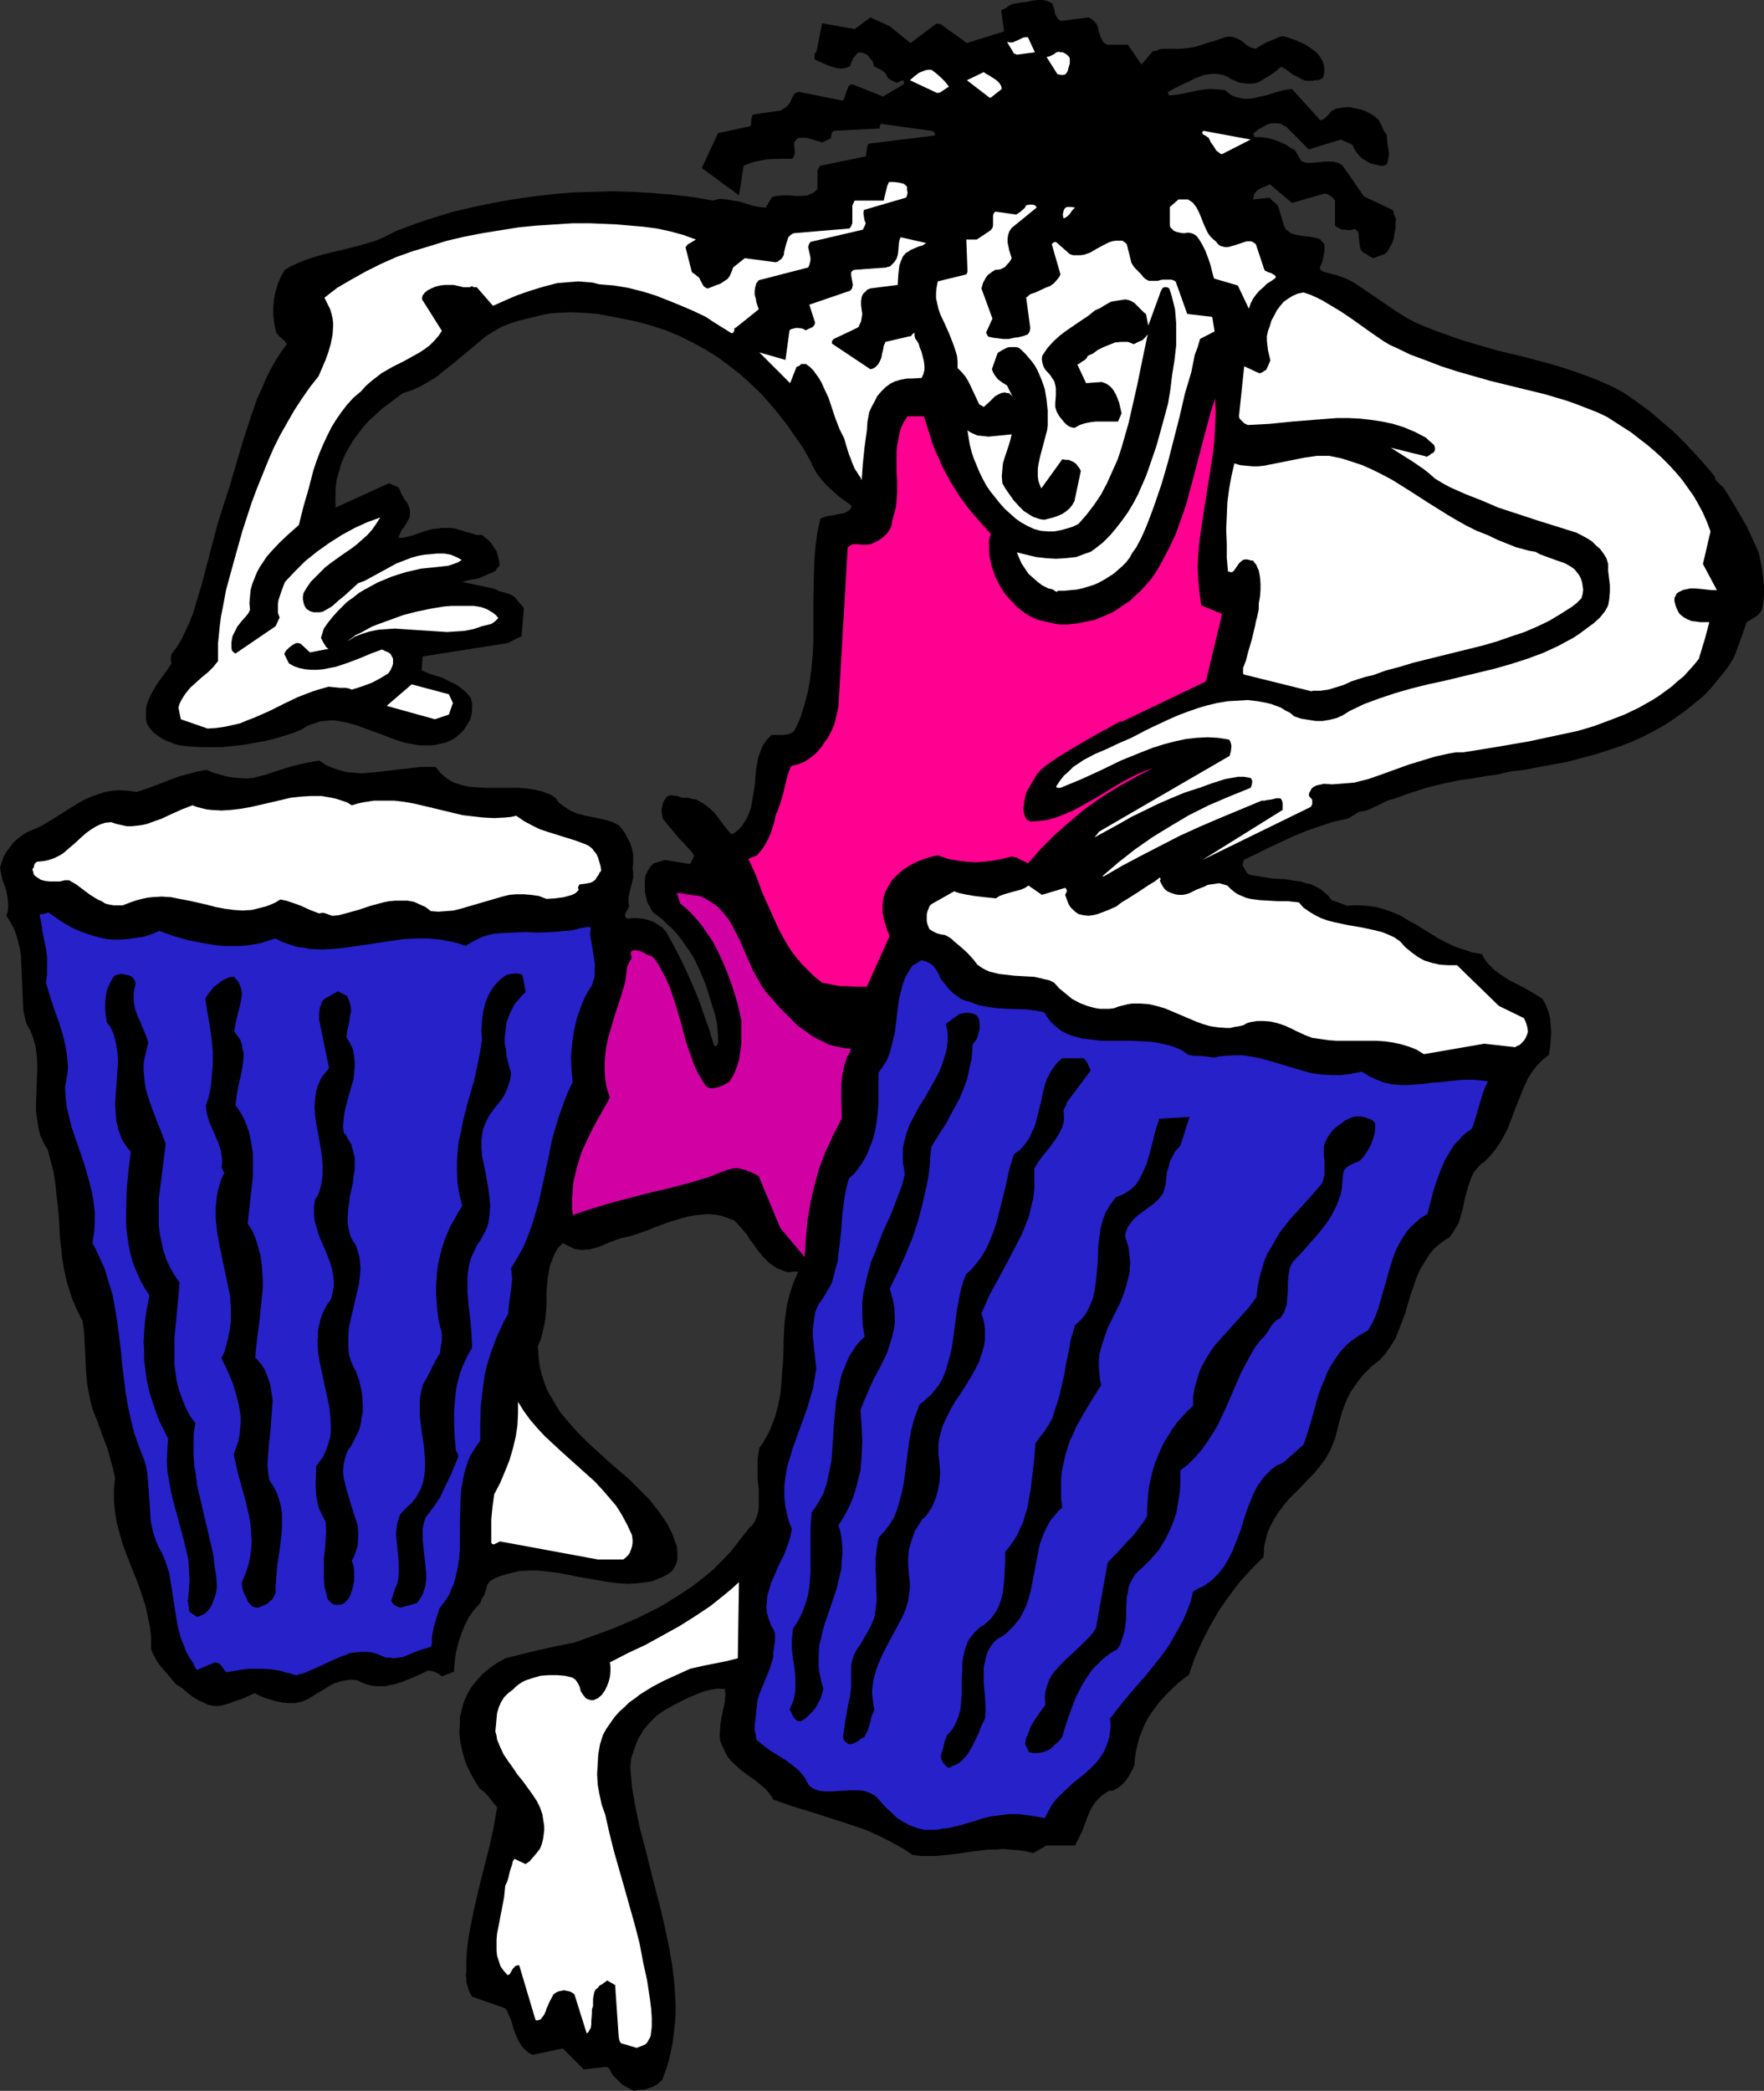
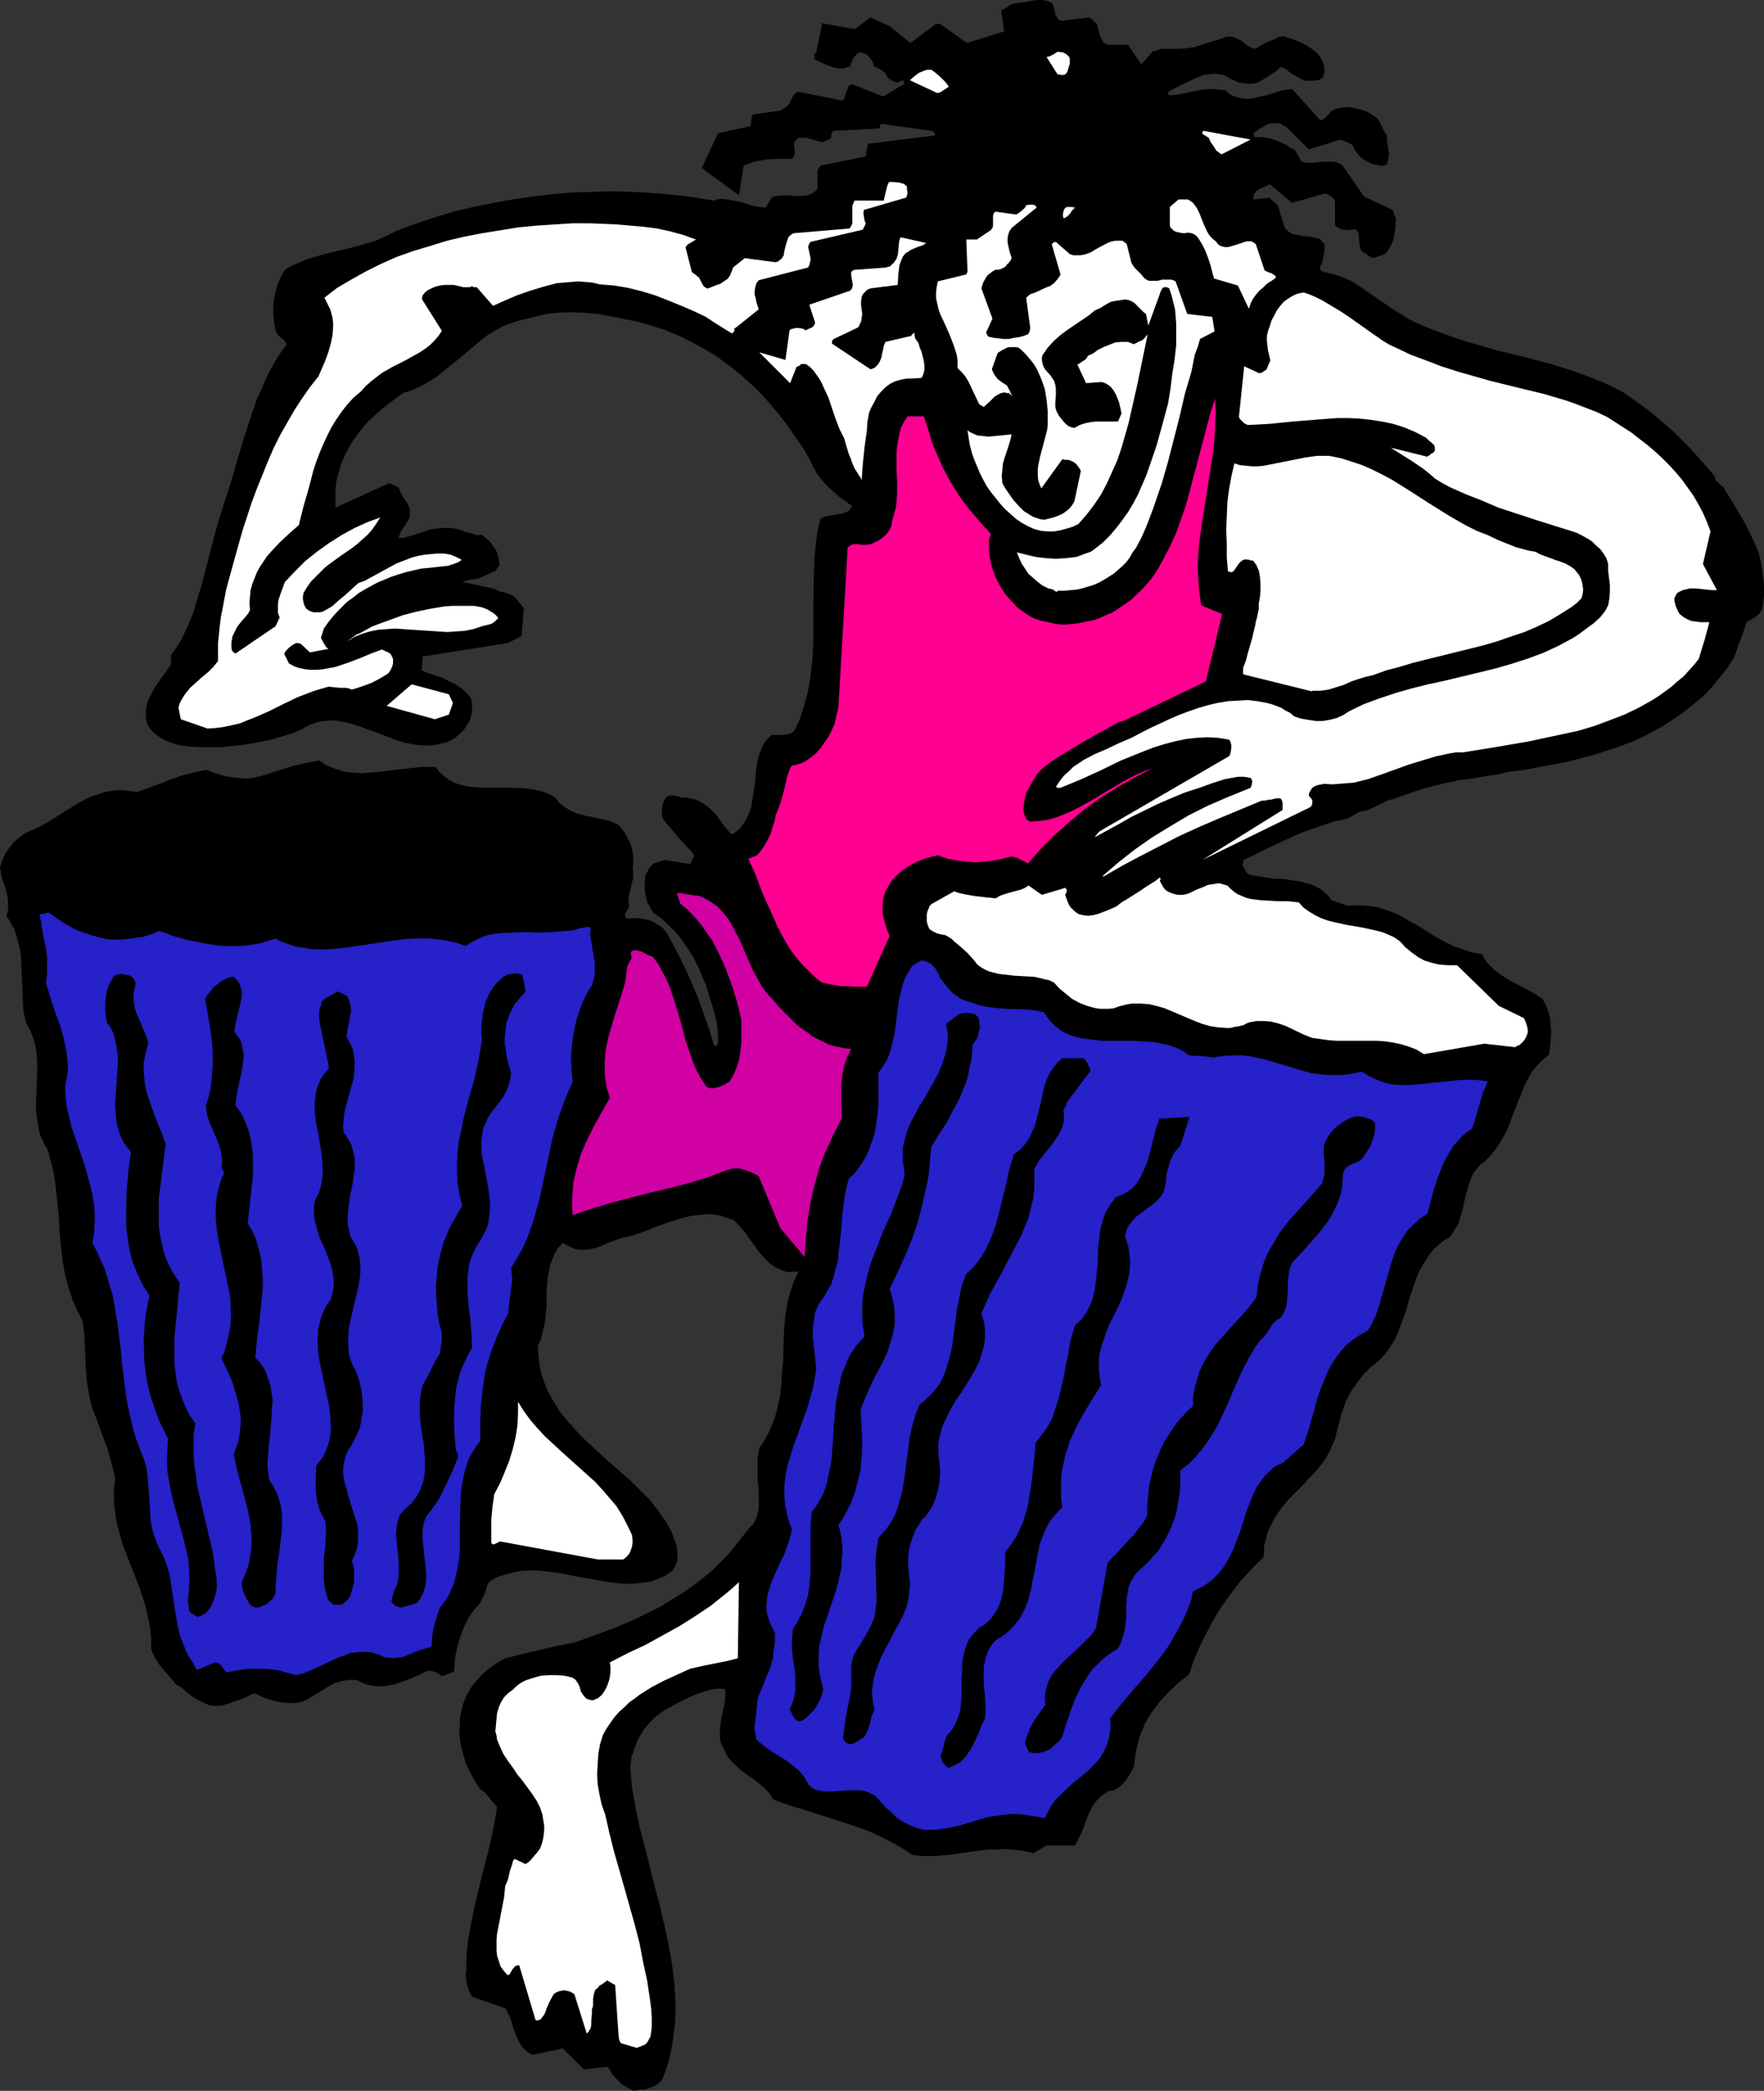
<svg xmlns="http://www.w3.org/2000/svg" xmlns:ns1="http://sodipodi.sourceforge.net/DTD/sodipodi-0.dtd" xmlns:ns2="http://www.inkscape.org/namespaces/inkscape" version="1.0" width="129.724mm" height="153.74mm" id="svg31" ns1:docname="Drummer 02.wmf">
  <rect width="100%" height="100%" fill="#333333" stroke="none" />
  <ns1:namedview id="namedview31" pagecolor="#ffffff" bordercolor="#000000" borderopacity="0.25" ns2:showpageshadow="2" ns2:pageopacity="0.0" ns2:pagecheckerboard="0" ns2:deskcolor="#d1d1d1" ns2:document-units="mm" />
  <defs id="defs1">
    <pattern id="WMFhbasepattern" patternUnits="userSpaceOnUse" width="6" height="6" x="0" y="0" />
  </defs>
  <path style="fill:#000000;fill-opacity:1;fill-rule:evenodd;stroke:none" d="m 176.952,580.905 1.131,-0.162 h 0.97 l 0.97,-0.323 0.97,-0.323 0.808,-0.323 0.808,-0.485 1.454,-1.293 0.97,-2.585 0.808,-2.585 0.646,-2.747 0.485,-2.585 0.323,-2.585 0.323,-2.747 0.162,-2.585 v -2.747 l -0.162,-2.585 -0.162,-2.747 -0.646,-5.494 -0.97,-5.494 -1.131,-5.332 -1.293,-5.494 -1.454,-5.494 -2.747,-10.988 -1.454,-5.494 -1.131,-5.494 -0.97,-5.494 -0.485,-5.494 0.162,-1.454 0.162,-1.454 0.485,-1.293 0.485,-1.454 0.485,-1.293 0.485,-1.131 0.808,-1.293 0.646,-1.131 1.778,-2.101 1.778,-1.777 2.101,-1.454 2.262,-1.293 3.394,-1.777 1.778,-0.808 1.939,-0.808 1.778,-0.646 1.939,-0.485 1.939,-0.323 1.939,0.162 v 0.646 l 0.162,0.808 -0.162,0.97 v 0.97 l -0.485,2.101 -0.485,2.262 -0.323,2.262 -0.162,2.262 v 1.293 l 0.162,0.97 0.485,1.131 0.485,0.97 0.485,1.131 0.646,1.131 0.808,0.97 0.808,0.808 1.939,1.777 1.939,1.454 2.101,1.454 1.939,1.616 0.97,0.808 0.808,0.97 0.646,0.808 0.646,1.131 5.01,1.777 4.848,1.454 5.01,1.616 5.01,1.616 4.848,1.616 2.424,0.97 2.424,1.131 2.262,1.131 2.424,1.293 2.262,1.293 2.101,1.454 2.262,0.323 h 2.101 2.101 l 2.101,-0.162 4.202,-0.485 4.202,-0.646 4.202,-0.485 h 2.101 l 1.939,-0.162 2.101,0.162 2.101,0.162 2.101,0.323 2.101,0.485 3.717,-2.101 h 7.918 v 0 l 0.97,-1.939 0.97,-1.939 1.616,-4.363 0.97,-2.101 0.646,-0.97 0.646,-0.97 0.808,-0.808 0.808,-0.808 0.97,-0.646 0.97,-0.646 h 0.808 l 0.646,-0.162 0.485,-0.323 0.646,-0.323 0.97,-0.808 0.97,-0.97 0.808,-1.131 0.646,-1.131 0.646,-1.131 0.485,-1.131 0.162,-2.101 0.323,-1.939 0.485,-2.101 0.485,-1.777 0.808,-1.939 0.646,-1.616 0.97,-1.777 0.97,-1.454 2.262,-3.07 2.424,-2.585 2.747,-2.585 2.909,-2.262 1.616,-4.686 2.101,-4.686 2.262,-4.363 2.424,-4.201 2.747,-3.878 2.909,-3.878 3.232,-3.555 3.394,-3.393 0.162,-1.454 v -1.454 l 0.323,-1.293 0.323,-1.293 0.323,-1.293 0.485,-1.131 1.131,-2.262 1.293,-2.101 1.454,-1.939 1.616,-1.939 1.778,-1.777 1.778,-1.777 1.616,-1.777 1.778,-1.777 1.616,-1.939 1.454,-1.939 1.293,-2.262 0.97,-2.262 0.485,-1.131 0.323,-1.293 0.808,-3.232 0.808,-2.909 1.131,-3.07 1.293,-2.585 1.778,-2.585 1.778,-2.262 2.101,-2.101 2.424,-1.939 1.616,-1.777 1.454,-2.101 1.293,-2.101 0.97,-2.424 1.778,-4.686 1.454,-5.009 0.808,-2.262 0.808,-2.424 0.97,-2.262 1.293,-2.101 1.293,-2.101 1.454,-1.777 0.97,-0.808 0.97,-0.808 1.131,-0.808 1.131,-0.646 0.808,-1.131 0.808,-1.293 0.808,-1.293 0.485,-1.454 0.808,-2.909 0.323,-1.616 0.323,-1.454 0.808,-2.909 0.485,-1.454 0.485,-1.293 0.646,-1.293 0.808,-0.97 0.97,-1.131 1.131,-0.808 1.616,-1.616 1.454,-1.777 1.293,-1.939 1.131,-1.939 0.97,-1.939 0.808,-2.101 1.616,-4.201 1.616,-4.04 0.808,-1.939 0.97,-1.939 1.131,-1.777 1.293,-1.616 1.454,-1.454 1.778,-1.454 0.323,-2.101 0.162,-2.101 0.162,-2.101 -0.162,-1.939 -0.162,-1.939 -0.485,-1.777 -0.646,-1.777 -0.97,-1.777 -2.262,-1.454 -2.262,-1.293 -2.424,-1.293 -2.262,-1.131 -2.262,-1.454 -1.939,-1.454 -0.97,-0.97 -0.97,-0.97 -0.808,-1.131 -0.646,-1.293 -2.747,-0.485 -2.424,-0.808 -2.424,-0.808 -2.424,-1.131 -2.101,-1.131 -2.101,-1.293 -4.202,-2.585 -2.101,-1.131 -2.101,-1.293 -2.262,-0.97 -2.262,-0.808 -2.262,-0.646 -2.424,-0.323 -2.586,-0.162 h -1.454 l -1.454,0.162 -4.525,-1.616 -0.808,-1.131 -1.131,-0.97 -1.131,-0.97 -1.293,-0.646 -1.293,-0.646 -1.454,-0.323 -1.454,-0.485 -1.454,-0.162 -3.07,-0.485 -3.232,-0.162 -3.07,-0.485 -3.07,-0.485 -0.323,-0.162 -0.485,-0.162 -0.485,-0.646 -0.485,-0.97 -0.485,-0.808 0.162,-0.646 0.162,-0.808 3.394,-1.616 3.555,-1.777 6.949,-3.232 3.555,-1.454 3.717,-1.293 3.878,-1.293 3.878,-0.808 3.232,-1.939 1.293,-0.162 1.131,-0.323 2.424,-1.131 2.262,-1.131 1.131,-0.485 1.293,-0.323 4.525,-1.616 4.525,-1.454 4.525,-1.131 4.525,-0.97 3.717,-0.485 3.555,-0.646 3.555,-0.485 3.394,-0.808 4.202,-0.485 4.04,-0.808 7.918,-1.454 3.555,-0.97 3.717,-0.97 3.555,-1.131 3.394,-1.131 3.394,-1.293 3.232,-1.454 3.07,-1.616 2.909,-1.616 2.909,-1.939 2.747,-1.939 2.586,-2.101 2.586,-2.101 2.262,-2.424 2.101,-2.585 2.101,-2.585 1.778,-2.747 0.646,-1.454 0.485,-1.454 0.485,-1.293 0.485,-1.293 0.808,-2.262 0.808,-2.424 1.131,-0.646 1.293,-0.808 0.646,-0.485 0.485,-0.485 0.485,-0.646 0.323,-0.808 0.323,-1.939 0.162,-1.939 v -1.939 l -0.162,-1.939 -0.485,-3.878 -0.808,-3.716 -1.131,-2.585 -1.131,-2.424 -1.131,-2.424 -1.293,-2.262 -2.586,-4.363 -2.586,-4.201 -0.808,-0.646 -0.646,-0.646 -0.646,-0.646 -0.162,-0.485 -0.162,-0.646 -2.747,-3.232 -2.747,-3.07 -2.909,-3.07 -3.07,-3.07 -3.232,-2.747 -3.394,-2.909 -3.555,-2.585 -3.717,-2.585 -3.07,-1.616 -3.232,-1.454 -3.232,-1.293 -3.555,-1.293 -3.394,-1.131 -3.717,-1.131 -7.272,-1.939 -7.434,-1.777 -7.272,-2.101 -3.717,-1.131 -3.555,-1.293 -3.555,-1.293 -3.555,-1.454 -1.778,-0.808 -1.778,-0.97 -3.394,-2.101 -3.07,-2.101 -3.07,-2.101 -3.07,-2.101 -1.454,-0.97 -1.616,-0.97 -1.778,-0.808 -1.778,-0.646 -1.778,-0.485 -1.939,-0.485 -0.808,-0.323 -0.323,-0.323 -0.162,-0.646 0.646,-1.454 0.323,-1.454 0.323,-1.777 v -0.808 -0.97 l -0.646,-0.646 -0.485,-0.646 -0.646,-0.323 -0.808,-0.162 -1.616,-0.323 -1.778,-0.162 -1.778,-0.323 -0.808,-0.162 -0.808,-0.323 -0.646,-0.485 -0.646,-0.485 -0.485,-0.808 -0.323,-0.97 -1.293,-4.363 -0.323,-0.646 -0.646,-0.646 -0.808,-0.646 -0.323,-0.323 -0.323,-0.485 -4.686,0.485 0.162,-0.646 0.162,-0.808 0.485,-0.646 0.485,-0.485 0.808,-0.485 0.808,-0.323 1.778,-0.808 6.141,5.171 9.05,-2.585 0.808,0.162 0.808,0.485 0.646,0.485 0.646,0.808 v 6.948 l 0.646,0.485 0.646,0.323 0.646,0.323 h 0.646 l 1.454,0.162 1.454,-0.323 0.323,0.162 0.323,0.323 0.323,0.485 0.162,0.646 v 0.646 l 0.162,1.777 0.162,0.808 0.162,0.808 0.646,0.808 0.97,0.485 0.808,0.646 1.131,0.485 3.07,-1.131 0.808,-0.646 0.646,-1.131 0.646,-1.131 0.485,-1.293 0.162,-1.293 0.323,-1.454 v -1.454 l 0.162,-1.293 -0.162,-0.485 -0.162,-0.323 -0.323,-0.646 v -0.485 l -0.323,-0.646 -7.918,-3.716 -5.494,-7.918 -0.485,-0.646 -0.646,-0.485 -0.646,-0.323 -0.646,-0.162 -0.646,-0.162 h -0.808 -1.616 l -1.616,0.162 -1.778,0.162 h -1.616 l -0.646,-0.162 -0.808,-0.323 -1.778,-3.07 -1.293,-0.646 -1.131,-0.808 -2.586,-1.131 -1.454,-0.485 -1.454,-0.323 -1.454,-0.162 h -1.616 -0.162 l -0.162,-0.323 -0.162,-0.323 v -0.485 l 0.646,-0.485 0.808,-0.646 0.97,-0.485 0.808,-0.485 0.97,-0.485 1.131,-0.162 h 1.131 l 1.131,0.162 0.485,0.323 0.485,0.323 h 0.162 0.162 l 6.464,6.463 8.888,-2.747 3.232,1.454 0.485,1.131 0.646,0.97 0.808,0.97 0.808,0.808 1.131,0.646 1.131,0.646 1.293,0.323 1.454,0.323 h 0.485 0.485 l 0.323,-0.162 0.485,-0.162 0.323,-0.97 0.162,-0.97 0.162,-0.97 -0.162,-1.131 -0.323,-1.939 -0.162,-2.262 -0.485,-0.646 -0.323,-0.485 -0.485,-1.131 -0.97,-1.939 -1.131,-0.97 -1.293,-0.808 -1.293,-0.646 -1.454,-0.485 -1.616,-0.323 -1.454,-0.323 -1.778,0.162 -1.778,0.323 -0.646,0.323 -0.646,0.323 -0.97,1.131 -0.97,0.97 -0.646,0.323 -0.646,0.162 v -0.162 l -7.757,-8.564 -1.131,0.162 -1.131,0.162 -2.424,0.646 -2.424,0.808 -2.424,0.485 -1.131,0.323 -1.293,0.162 h -1.131 l -1.131,-0.162 -1.131,-0.323 -1.131,-0.323 -0.97,-0.646 -1.131,-0.97 -1.939,-0.162 -2.101,-0.162 -1.939,0.162 -1.939,0.323 -3.717,0.808 -1.939,0.323 -1.778,0.162 h -0.323 v -0.323 l -0.162,-0.162 v -0.485 l 1.778,-0.97 0.97,-0.485 0.97,-0.485 2.101,-0.97 1.939,-0.97 2.262,-0.808 0.97,-0.162 1.131,-0.162 h 1.131 l 1.131,0.162 0.97,0.162 1.131,0.485 0.97,0.646 1.131,0.485 1.131,0.485 1.131,0.162 1.131,0.162 h 1.131 l 1.293,-0.162 1.131,-0.485 2.909,-1.777 1.616,-1.131 1.293,-1.131 1.131,0.485 2.101,1.616 1.293,0.646 1.131,0.646 1.131,0.485 h 1.454 0.646 l 0.646,-0.162 h 0.808 l 0.485,-0.162 0.808,-0.485 0.162,-0.485 0.162,-0.485 0.162,-1.131 -0.162,-1.293 -0.323,-1.131 -0.808,-1.454 -0.97,-1.131 -1.293,-0.97 -1.454,-0.97 -1.616,-0.808 -1.454,-0.646 -3.394,-1.131 -1.293,0.323 -0.97,0.485 -2.101,0.808 -1.778,0.97 -1.616,0.97 -1.131,-0.323 -0.97,-0.485 -1.778,-1.454 -0.97,-0.485 -1.131,-0.485 -1.131,-0.162 h -0.485 l -0.808,0.162 -2.262,0.808 -2.262,0.646 -1.939,0.646 -2.101,0.646 -2.101,0.323 -2.101,0.162 h -2.262 -2.586 l -0.646,0.162 -0.646,0.323 -1.131,0.162 -3.232,3.716 -3.717,-5.494 h -5.818 l -0.485,-0.323 -0.646,-0.485 -0.323,-0.646 -0.323,-0.646 -0.485,-1.454 -0.323,-1.454 -0.323,-0.808 -0.646,-0.646 -0.646,-0.646 -0.97,-0.485 -7.595,0.97 -0.646,-0.323 -0.323,-0.323 -0.323,-0.646 -0.323,-0.485 -0.323,-1.616 -0.323,-0.808 -0.162,-0.646 -0.646,-0.323 -0.646,-0.323 L 289.91,0 h -1.454 l -1.454,0.162 -1.454,0.323 -1.454,0.162 -2.747,0.485 -0.97,0.485 -0.808,0.646 -0.808,0.323 -0.485,0.323 0.808,5.817 -10.342,3.232 -7.434,-5.332 h -1.131 l -7.11,5.332 -5.818,-4.686 -5.333,-2.424 -4.363,3.232 -9.05,-1.616 -1.616,8.079 h -0.162 l -0.162,0.162 -0.162,0.485 v 1.293 l 2.424,1.131 1.131,0.485 1.293,0.485 1.293,0.323 1.293,0.162 1.131,-0.162 1.293,-0.485 0.323,-0.97 0.485,-1.131 0.323,-0.485 0.485,-0.485 0.323,-0.485 0.646,-0.323 0.808,0.162 0.646,0.162 0.646,0.323 0.485,0.485 0.485,0.646 0.485,0.485 0.323,0.808 0.162,0.808 0.97,0.485 1.293,0.646 0.97,0.808 0.323,0.646 0.323,0.646 0.485,0.323 0.485,0.323 0.646,0.323 0.808,0.323 h 0.485 l 0.323,-0.323 0.485,-0.162 0.646,-0.162 v 0.323 l 0.162,0.162 0.162,0.162 v 0 l -0.162,0.162 -0.162,0.323 -5.656,3.393 -8.565,-3.393 -0.646,0.162 -0.485,0.485 -0.162,0.646 -0.323,0.646 -0.485,1.454 -0.162,0.646 -0.485,0.485 -12.12,-2.424 -0.646,0.162 -0.646,0.485 -0.646,1.131 -0.646,1.454 -0.485,0.485 -0.646,0.646 -0.646,0.323 -0.646,0.485 -7.757,1.131 -0.323,0.646 -0.162,0.808 v 0.97 l -0.162,0.808 -9.05,1.939 -4.525,9.695 10.342,7.595 1.293,-8.241 1.616,-0.646 1.454,-0.485 1.778,-0.323 1.616,-0.323 3.555,-0.162 h 3.394 l 0.485,-0.485 0.162,-0.485 0.162,-0.485 v -0.646 l -0.162,-1.293 v -1.131 l 0.323,-0.485 0.323,-0.323 0.323,-0.323 0.485,-0.162 h 0.97 0.97 l 2.262,0.646 1.131,0.323 0.97,0.323 2.424,-1.131 0.162,-1.131 0.162,-0.485 0.485,-0.485 12.766,-0.646 v -0.162 -0.323 l 0.323,-0.808 14.059,1.939 0.485,0.162 0.323,0.323 0.162,0.323 v 0.162 0.323 l -18.261,2.262 -0.323,0.162 -0.162,0.485 -0.162,0.808 -0.162,1.131 -0.162,0.97 -12.605,2.585 -0.485,0.646 -0.323,0.808 v 0.808 1.616 0.97 1.616 l -0.646,0.646 -0.646,0.485 -0.808,0.323 -0.646,0.323 -1.616,0.162 h -1.778 l -1.778,-0.162 h -1.616 l -1.778,0.162 -0.808,0.162 -0.646,0.323 -1.616,2.747 -1.778,-0.162 -1.778,-0.323 -3.555,-1.131 -1.939,-0.323 -1.778,-0.323 -1.778,-0.162 -0.97,0.162 -0.97,0.323 -5.656,-0.97 -5.494,-0.646 -5.656,-0.485 -5.494,-0.323 -5.656,-0.162 -5.656,0.162 -5.494,0.162 -5.656,0.485 -5.494,0.646 -5.494,0.808 -5.494,0.97 -5.494,1.131 -5.494,1.293 -5.333,1.616 -5.333,1.777 -5.171,1.939 -1.939,0.97 -1.939,0.97 -1.939,0.808 -2.101,0.646 -4.04,1.131 -4.04,0.97 -4.04,0.97 -3.878,1.131 -1.778,0.646 -1.939,0.808 -1.778,0.808 -1.616,0.97 -1.131,1.939 -0.808,1.939 -0.646,2.101 -0.485,2.262 -0.162,2.262 v 2.262 l 0.323,2.424 0.485,2.262 0.808,0.97 0.97,0.808 0.646,0.646 0.485,0.808 -1.616,2.262 -1.454,2.262 -1.454,2.585 -1.293,2.585 -1.131,2.747 -1.293,2.747 -1.939,5.656 -1.939,5.979 -1.778,5.979 -1.778,6.14 -1.939,5.979 -0.808,2.585 -0.808,2.585 -1.454,5.494 -2.909,11.149 -1.616,5.332 -0.808,2.747 -0.97,2.424 -1.131,2.424 -1.131,2.424 -1.293,2.101 -1.454,1.939 -0.162,0.808 v 0.646 0.646 l 0.162,0.485 -1.293,1.939 -1.293,1.777 -1.293,1.777 -1.293,2.101 -0.97,1.939 -0.485,1.131 -0.323,1.131 -0.162,1.131 v 1.293 1.293 l 0.323,1.293 0.808,1.293 0.97,1.131 1.131,0.808 1.131,0.808 1.293,0.646 1.293,0.485 1.293,0.485 1.293,0.323 2.909,0.323 2.909,0.162 h 5.818 l 2.909,-0.323 3.07,-0.323 2.747,-0.485 2.747,-0.485 2.747,-0.646 2.747,-0.808 2.586,-0.808 2.424,-0.97 1.293,-0.808 1.293,-0.646 1.131,-0.323 1.293,-0.485 1.454,-0.162 1.293,-0.162 h 1.293 l 1.293,0.162 2.586,0.485 2.747,0.808 2.586,0.97 2.747,0.97 5.494,2.101 2.747,0.808 2.747,0.485 1.293,0.162 h 2.747 l 1.454,-0.162 1.293,-0.323 1.454,-0.323 1.454,-0.646 1.293,-0.808 1.131,-0.97 1.131,-1.131 0.808,-1.293 0.808,-1.293 0.485,-1.616 0.162,-1.454 v -1.616 l -0.323,-1.454 -1.131,-1.454 -1.454,-1.293 -1.616,-1.131 -1.778,-0.808 -1.778,-0.97 -2.101,-0.646 -1.939,-0.646 -1.939,-0.808 0.323,-3.878 23.594,-3.716 3.878,-1.939 0.646,-7.756 -2.262,-2.747 -0.485,-0.485 -0.808,-0.485 -0.808,-0.323 -1.616,-0.485 -0.808,-0.162 -0.97,-0.485 -0.808,-0.323 -8.565,-1.777 0.485,-0.162 0.485,-0.162 1.293,-0.323 1.293,-0.162 1.293,-0.323 4.363,-1.939 0.323,-0.485 0.162,-0.323 0.485,-0.485 0.162,-0.323 v -0.323 l -0.162,-1.293 -0.323,-1.131 -0.323,-1.131 -0.646,-0.97 -0.646,-0.97 -0.808,-0.97 -0.97,-0.808 -0.97,-0.808 h -1.616 l -1.454,-0.485 -1.293,-0.323 -1.454,-0.485 -1.616,-0.485 -1.454,-0.162 h -1.778 -0.808 l -0.808,0.162 -1.616,0.162 -1.293,0.323 -2.747,0.97 -1.454,0.485 -1.293,0.323 -1.293,0.323 h -1.293 l 0.485,-1.131 0.485,-1.131 0.808,-0.97 0.646,-1.131 0.646,-1.131 0.162,-0.485 v -0.646 -0.646 -0.646 l -0.323,-0.808 -0.323,-0.808 -0.808,-1.131 -0.808,-1.293 -0.485,-1.131 -0.162,-0.485 -0.323,-0.485 -2.586,-1.131 -14.867,6.787 v -2.747 -2.424 l 0.323,-2.585 0.646,-2.262 0.646,-2.262 0.97,-2.262 1.131,-2.101 1.131,-1.939 1.454,-1.939 1.454,-1.939 1.616,-1.777 1.778,-1.616 1.778,-1.616 1.939,-1.454 3.878,-2.909 2.586,-0.808 2.424,-1.131 2.262,-1.293 2.101,-1.293 1.939,-1.616 2.101,-1.616 3.878,-3.232 3.878,-3.232 1.939,-1.616 2.101,-1.293 2.262,-1.293 2.424,-0.97 2.586,-0.808 2.747,-0.646 1.939,-0.485 1.939,-0.485 1.939,-0.323 1.939,-0.162 3.717,-0.162 3.717,0.162 3.717,0.323 3.555,0.646 7.272,1.454 4.04,1.131 4.04,1.293 3.878,1.616 3.555,1.777 3.555,1.939 3.394,2.101 3.07,2.262 3.07,2.424 2.909,2.585 2.909,2.747 2.586,2.909 2.424,2.909 2.424,3.07 2.101,3.07 2.262,3.232 1.939,3.393 0.97,2.101 1.131,1.939 1.293,1.616 1.454,1.616 1.616,1.454 1.616,1.454 1.778,1.293 1.778,1.293 -0.162,0.485 -0.323,0.485 -0.323,0.323 -0.485,0.323 -1.131,0.485 -1.131,0.162 -1.454,0.323 -1.293,0.162 -1.293,0.323 -1.131,0.485 -0.808,3.555 -0.485,3.555 -0.323,3.716 -0.162,3.716 -0.162,7.595 v 7.595 3.878 l -0.162,3.878 -0.323,3.716 -0.485,3.716 -0.646,3.555 -0.97,3.555 -1.131,3.555 -0.808,1.777 -0.808,1.616 -0.646,0.485 -0.646,0.323 -0.646,0.162 -0.97,0.162 h -1.616 -1.778 l -0.646,0.646 -0.646,0.646 -1.131,1.616 -0.646,1.616 -0.646,1.777 -0.323,1.777 -0.323,2.101 -0.323,3.878 -0.646,4.04 -0.323,1.939 -0.646,1.777 -0.808,1.777 -0.97,1.454 -0.646,0.808 -0.646,0.646 -0.808,0.646 -0.97,0.485 -1.131,-1.293 -1.293,-1.616 -1.131,-1.616 -1.293,-1.616 -1.616,-1.454 -0.646,-0.485 -0.97,-0.646 -0.808,-0.485 -0.97,-0.485 -1.131,-0.162 -1.131,-0.323 h -0.808 -0.808 l -1.293,-0.485 -1.454,-0.162 h -0.646 l -0.808,0.323 -0.323,0.485 -0.485,0.646 -0.323,0.808 -0.162,0.808 -0.162,0.808 v 0.808 l 0.162,0.97 0.162,0.808 1.131,1.454 1.131,1.293 2.262,2.747 1.293,1.293 0.97,1.131 1.131,1.131 0.808,1.293 -1.131,2.262 -7.11,-1.131 -3.07,0.97 -0.97,0.97 -0.646,1.131 -0.646,1.293 -0.162,1.293 v 1.454 1.616 l 0.323,1.454 0.323,1.454 0.323,0.646 0.323,0.485 0.485,0.97 0.485,0.808 0.808,0.646 1.616,1.131 1.454,1.454 1.454,1.293 1.454,1.616 1.131,1.454 1.131,1.616 1.131,1.616 1.131,1.777 1.778,3.716 1.616,3.878 1.293,4.201 1.293,4.201 0.485,2.101 0.162,1.939 0.162,1.777 v 1.777 l -0.162,0.485 -0.162,0.323 -0.323,0.162 -0.485,-0.162 -1.293,-4.363 -1.454,-4.04 -1.454,-4.201 -1.616,-3.878 -1.778,-4.04 -1.778,-3.716 -1.939,-3.716 -1.939,-3.555 -1.131,-1.293 -1.293,-0.808 -1.293,-0.808 -1.454,-0.485 -1.454,-0.323 -1.454,-0.162 h -1.454 l -1.131,0.162 -0.646,-0.323 -0.162,-0.485 v -0.323 l 0.162,-0.485 0.485,-0.808 0.485,-0.97 -0.162,-1.293 v -1.293 l 0.646,-2.747 0.323,-1.293 0.323,-1.293 v -1.454 l -0.162,-1.454 0.162,-0.97 v -0.808 -1.777 l -0.323,-1.616 -0.485,-1.616 -0.808,-1.454 -0.646,-1.293 -0.97,-1.293 -0.808,-0.97 -0.97,-0.485 -1.131,-0.485 -2.262,-0.646 -4.848,-0.97 -2.424,-0.646 -1.131,-0.485 -0.97,-0.485 -0.97,-0.646 -0.97,-0.646 -0.97,-0.808 -0.808,-1.131 -0.808,-0.646 -0.97,-0.485 -2.101,-0.808 -2.101,-0.485 -2.262,-0.323 -2.262,-0.162 h -4.686 -2.262 -2.262 l -2.424,-0.162 -2.101,-0.162 -2.101,-0.485 -1.939,-0.646 -0.97,-0.485 -0.97,-0.646 -0.808,-0.646 -0.97,-0.808 -0.646,-0.808 -0.808,-0.97 h -1.939 -2.101 l -4.202,0.485 -4.202,0.485 -4.04,0.485 -2.101,0.162 -1.939,0.162 -2.101,-0.162 -1.939,-0.162 -1.939,-0.485 -1.939,-0.646 -1.939,-0.808 -1.939,-1.293 -3.555,0.646 -3.555,0.808 -3.717,1.131 -3.878,1.293 -1.778,0.485 -1.939,0.485 -1.939,0.162 -1.939,-0.162 -1.778,-0.162 -1.939,-0.323 -3.394,-0.97 -1.131,-0.485 -0.485,-0.162 -0.323,-0.162 -2.586,0.485 -2.424,0.646 -2.424,0.646 -2.262,0.808 -2.424,0.97 -4.686,1.777 -2.586,0.808 -2.424,-0.323 -2.262,-0.162 -2.101,0.162 -1.939,0.323 -1.939,0.646 -1.939,0.646 -1.778,0.808 -1.778,0.97 -3.394,2.101 -3.555,2.262 -3.555,2.101 -1.778,0.808 -1.939,0.808 -1.293,0.808 -1.293,0.97 -1.293,1.131 -0.97,1.293 -0.97,1.293 -0.808,1.454 -0.485,1.454 L 0,241.088 l 0.323,1.777 0.323,1.616 0.646,1.616 0.485,1.616 0.323,1.616 0.162,1.616 v 1.616 l -0.162,0.97 -0.323,0.97 1.131,1.777 0.97,1.777 0.646,1.777 0.485,1.777 0.485,1.939 0.323,1.939 0.162,3.716 0.162,3.716 0.162,3.878 0.162,3.716 0.323,1.777 0.485,1.939 0.485,0.97 0.646,1.131 0.808,2.101 0.646,2.262 0.323,2.262 0.162,2.262 v 2.262 l -0.323,9.21 v 2.262 l 0.323,2.262 0.323,2.101 0.485,2.101 0.97,2.101 0.485,0.97 0.646,0.97 0.808,3.07 0.808,3.07 0.485,3.07 0.323,3.07 0.646,5.979 0.323,5.979 0.646,5.979 0.485,2.909 0.646,3.07 0.808,2.747 0.97,2.909 1.293,2.909 1.454,2.909 0.485,3.555 0.162,3.555 0.162,3.393 0.162,3.555 0.323,3.555 0.646,3.393 0.323,1.616 0.485,1.777 0.646,1.616 0.646,1.616 1.454,4.04 1.454,3.878 1.131,4.04 0.485,1.939 0.485,2.101 -0.162,1.616 -0.162,1.616 v 3.232 l 0.323,3.07 0.485,3.07 0.808,2.909 0.808,2.909 2.101,5.494 2.262,5.656 0.97,2.909 0.97,2.909 0.646,2.909 0.646,3.07 0.323,3.07 v 3.232 l 0.646,1.454 0.808,1.454 0.808,1.293 0.97,1.131 1.939,2.262 1.778,2.101 1.616,0.97 1.454,1.293 1.454,1.131 1.616,0.97 1.778,0.808 0.97,0.485 0.808,0.162 0.97,0.162 h 0.97 l 1.131,-0.162 1.131,-0.323 1.131,-0.323 1.131,-0.485 2.101,-0.646 1.778,-0.808 1.778,-0.808 1.293,0.646 1.454,0.646 1.616,0.485 1.616,0.485 1.616,0.323 1.778,0.162 h 1.778 l 1.778,-0.323 1.939,-0.808 1.778,-1.131 1.939,-1.131 1.778,-1.131 1.778,-0.97 2.101,-0.646 0.97,-0.162 0.97,-0.162 h 1.293 l 1.131,0.162 1.293,0.646 1.293,0.485 1.293,0.323 1.293,0.162 h 1.293 1.293 l 1.131,-0.323 1.293,-0.162 2.424,-0.808 2.424,-0.97 2.262,-0.97 2.262,-1.131 1.131,0.162 0.97,0.323 0.97,0.485 0.808,0.646 3.394,-1.293 0.162,-2.585 0.323,-2.585 0.646,-2.585 0.808,-2.585 0.97,-2.424 1.131,-2.262 1.454,-2.101 1.778,-1.939 0.485,-1.293 0.646,-0.97 0.323,-0.97 0.162,-0.485 0.162,-0.646 0.162,-0.646 0.323,-0.485 0.323,-0.485 0.485,-0.323 1.131,-0.646 1.131,-0.485 2.747,-0.808 1.454,-0.323 1.293,-0.323 2.586,-0.162 h 2.747 l 2.747,0.323 2.747,0.323 5.656,1.131 5.656,0.97 2.747,0.485 2.747,0.323 2.747,0.162 2.424,-0.162 2.586,-0.323 1.293,-0.162 1.293,-0.485 1.131,-0.485 1.131,-0.485 1.131,-0.646 1.131,-0.808 0.485,-0.808 0.485,-0.808 0.323,-0.808 0.162,-0.808 v -0.97 -0.808 l -0.162,-1.939 -0.646,-1.777 -0.646,-1.777 -0.808,-1.616 -0.808,-1.454 -2.262,-3.232 -2.424,-3.07 -2.747,-2.747 -2.747,-2.747 -5.979,-5.171 -5.818,-5.332 -2.586,-2.585 -2.586,-2.909 -2.424,-2.909 -0.97,-1.616 -0.97,-1.616 -0.97,-1.616 -0.808,-1.616 -0.646,-1.777 -0.646,-1.939 -0.485,-1.939 -0.323,-1.939 -0.162,-2.101 -0.162,-2.101 0.808,-1.777 0.485,-1.939 0.485,-1.939 0.323,-1.939 0.323,-3.716 v -3.878 l 0.323,-3.716 0.323,-1.777 0.323,-1.777 0.646,-1.616 0.646,-1.616 0.97,-1.616 1.293,-1.293 3.232,1.616 1.131,0.162 0.97,0.162 0.97,-0.162 h 0.97 l 1.939,-0.485 1.778,-0.646 1.778,-0.808 1.778,-0.646 1.939,-0.646 2.262,-0.485 3.394,-1.131 1.778,-0.646 1.939,-0.808 3.555,-1.293 3.717,-1.131 1.778,-0.485 1.939,-0.323 1.778,-0.162 1.778,-0.162 1.939,0.162 1.778,0.323 1.778,0.646 1.778,0.646 1.939,2.101 1.616,1.939 0.646,1.131 0.808,0.97 1.454,2.101 1.616,1.939 1.778,1.777 0.97,0.646 0.97,0.646 1.293,0.485 1.131,0.485 0.97,0.162 0.97,-0.162 h 0.808 0.808 l -0.646,1.454 -0.646,1.454 -0.97,2.909 -0.808,3.07 -0.485,3.07 -0.323,3.232 -0.162,3.07 -0.162,6.463 -0.323,3.232 -0.162,3.07 -0.323,3.232 -0.646,3.07 -0.808,3.07 -1.131,2.909 -0.646,1.454 -0.808,1.454 -0.808,1.454 -0.97,1.293 -0.485,3.07 v 2.909 2.909 l 0.323,2.747 v 4.686 l -0.162,1.454 -0.323,1.131 -0.485,1.293 -0.808,1.293 -0.646,0.485 -0.485,0.646 -2.424,3.07 -2.262,2.909 -2.586,2.747 -2.586,2.585 -2.747,2.262 -2.909,2.262 -2.909,1.939 -3.07,1.939 -2.909,1.777 -3.232,1.616 -3.232,1.616 -3.394,1.454 -3.394,1.454 -3.555,1.293 -7.11,2.585 -5.01,0.97 -5.01,1.131 -4.686,1.131 -4.525,1.131 -2.262,1.293 -2.101,1.454 -1.939,1.616 -1.616,1.777 -1.454,1.777 -1.293,2.262 -0.485,1.131 -0.485,1.131 -0.323,1.293 -0.323,1.293 -0.323,1.454 v 1.454 l -0.162,2.909 0.323,2.747 0.646,2.747 0.808,2.747 1.131,2.424 1.293,2.424 1.454,2.262 0.808,0.646 0.646,0.485 1.131,1.293 1.131,1.454 1.131,1.293 -0.97,5.656 -1.293,5.817 -1.454,5.656 -1.454,5.817 -1.293,5.656 -1.131,5.656 -0.485,2.909 -0.323,2.747 -0.162,2.909 v 2.747 l -0.162,1.131 0.162,0.97 v 0.97 l 0.323,0.97 0.485,1.616 0.808,1.454 9.211,3.232 0.485,0.646 0.323,0.808 0.808,1.777 0.485,1.777 0.646,1.939 0.808,1.777 0.97,1.777 0.646,0.646 0.646,0.646 0.808,0.646 0.97,0.485 8.403,-1.777 5.818,5.817 5.818,-0.646 h 0.646 l 0.323,0.162 0.323,0.323 0.485,0.97 0.646,0.97 0.808,0.808 0.808,0.808 0.808,0.808 1.131,0.646 2.101,1.131 v 0 z" id="path1" />
  <path style="fill:#ffffff;fill-opacity:1;fill-rule:evenodd;stroke:none" d="m 176.952,569.109 1.293,-0.485 1.131,-0.485 0.485,-0.485 0.646,-1.131 0.323,-0.646 0.323,-2.585 v -2.585 l -0.162,-2.424 -0.323,-2.585 -0.808,-5.332 -1.131,-5.171 -0.97,-5.171 -1.293,-5.009 -2.909,-10.342 -2.909,-10.18 -1.293,-5.171 -1.131,-5.009 -0.97,-2.747 -0.646,-2.909 -0.485,-2.747 -0.162,-2.909 0.162,-2.747 0.162,-2.747 0.485,-2.747 0.808,-2.585 0.97,-1.777 1.131,-1.616 1.131,-1.616 1.293,-1.454 1.454,-1.293 1.293,-1.293 1.616,-1.131 1.454,-1.131 3.394,-2.101 3.394,-1.777 3.555,-1.616 3.555,-1.616 3.555,-0.808 3.232,-0.646 3.232,-0.646 3.232,-0.808 0.323,-21.168 -1.939,1.777 -1.939,1.616 -4.04,3.232 -4.363,2.909 -4.363,2.747 -4.686,2.585 -4.686,2.585 -4.848,2.262 -5.01,2.585 0.162,1.293 v 1.293 l -0.162,1.454 -0.323,1.293 -0.485,1.293 -0.646,1.293 -0.808,1.131 -1.131,0.97 -0.485,0.162 -0.323,0.162 -0.323,0.162 h -0.162 -0.485 l -0.646,-0.162 -0.485,-0.162 -0.485,-0.323 -0.646,-0.808 -0.646,-0.97 -0.323,-1.293 -0.485,-0.97 -0.646,-0.97 -0.97,-0.646 -2.101,-0.485 -2.101,-0.162 h -2.262 l -2.262,0.162 -2.262,0.646 -1.939,0.646 -0.97,0.485 -0.97,0.646 -0.808,0.646 -0.808,0.808 -0.646,0.485 -0.646,0.485 -1.131,1.131 -0.808,1.293 -0.646,1.454 -0.485,1.616 -0.162,1.616 -0.162,1.777 -0.162,1.777 0.323,1.131 0.162,1.131 0.808,1.939 0.97,2.101 1.293,1.939 1.293,1.777 1.293,1.939 1.454,1.777 1.293,1.777 1.293,1.777 1.293,1.939 0.97,1.939 0.646,1.939 0.162,1.131 0.162,0.97 0.162,1.131 v 1.131 l -0.162,1.293 -0.162,1.131 -0.323,1.293 -0.485,1.293 -0.97,1.293 -0.97,1.131 -0.97,1.131 -1.131,0.808 -3.07,-1.454 -0.485,0.646 -0.162,0.808 -0.323,0.97 -0.323,0.97 -0.485,2.101 -0.323,0.97 -0.485,0.97 -0.162,1.616 -0.162,1.616 -0.646,3.393 -0.323,1.616 -0.323,1.777 -0.646,3.232 -0.162,1.777 v 1.454 1.616 l 0.162,1.454 0.485,1.454 0.485,1.454 0.808,1.131 1.131,1.293 0.323,-0.162 0.323,-0.162 0.323,-0.646 0.485,-0.808 0.485,-0.485 0.162,-0.323 h 0.323 l 0.323,-0.162 h 0.485 l 4.525,15.189 0.485,0.162 0.485,-0.162 0.485,-0.162 0.323,-0.485 0.646,-0.808 0.485,-1.131 0.162,-0.646 0.323,-0.646 0.485,-1.131 1.131,-2.101 0.646,-0.485 0.646,-0.323 0.808,-0.162 0.808,-0.162 0.808,0.162 0.808,0.162 0.646,0.323 0.646,0.485 3.394,10.826 0.485,-0.323 0.162,-0.323 0.485,-0.808 0.162,-0.97 v -0.97 l 0.162,-2.101 v -1.131 l 0.323,-0.97 v -0.97 -0.97 l 0.162,-0.97 0.162,-0.808 0.323,-0.808 0.646,-0.485 0.485,-0.646 0.646,-0.323 0.646,-0.485 0.485,-0.323 0.162,-0.162 0.162,-0.162 2.262,1.293 0.97,14.22 0.162,0.97 0.162,0.485 0.323,0.485 z" id="path2" />
  <path style="fill:#2621c9;fill-opacity:1;fill-rule:evenodd;stroke:none" d="m 256.944,508.514 h 1.616 1.778 l 1.616,-0.323 1.616,-0.162 3.394,-0.808 3.394,-0.97 2.424,-0.808 2.586,-0.646 2.586,-0.323 2.586,-0.323 h 2.424 l 2.586,0.323 2.424,0.323 2.424,0.485 0.97,-1.939 0.97,-1.777 1.293,-1.616 1.454,-1.454 3.07,-2.909 3.232,-2.585 1.616,-1.454 1.454,-1.454 1.293,-1.616 1.131,-1.777 0.808,-1.939 0.323,-0.97 0.323,-1.131 0.162,-1.293 0.162,-1.131 v -1.293 l -0.162,-1.293 3.394,-4.363 3.394,-4.04 3.394,-3.878 3.232,-4.04 1.616,-2.101 1.454,-2.101 1.293,-2.262 1.293,-2.262 1.293,-2.424 1.131,-2.585 0.97,-2.585 0.646,-2.747 1.454,-0.808 1.454,-0.646 1.131,-0.808 1.131,-0.808 0.97,-0.97 0.97,-0.97 1.616,-2.101 1.293,-2.262 1.131,-2.262 0.97,-2.585 0.97,-2.424 1.616,-5.171 0.97,-2.585 0.97,-2.424 1.131,-2.262 1.454,-2.101 0.808,-0.97 0.97,-0.97 0.97,-0.97 1.131,-0.808 1.131,-0.485 1.131,-0.646 1.778,-1.616 0.97,-0.808 0.808,-0.808 0.97,-0.808 0.808,-0.646 1.454,-4.363 1.293,-4.524 1.293,-4.686 0.808,-2.262 0.97,-2.262 0.808,-2.101 1.131,-2.101 1.293,-1.939 1.293,-1.777 1.616,-1.777 1.778,-1.454 1.939,-1.293 2.262,-1.293 1.131,-1.939 0.97,-2.101 0.808,-2.262 0.646,-2.262 1.293,-4.524 1.293,-4.524 0.646,-2.101 0.808,-2.262 0.97,-1.939 1.131,-1.939 1.293,-1.939 1.616,-1.616 1.778,-1.616 0.97,-0.646 1.131,-0.646 1.778,-6.787 1.131,-3.393 1.293,-3.232 0.646,-1.454 0.808,-1.454 1.778,-2.909 1.131,-1.131 1.131,-1.293 1.293,-1.131 1.454,-0.97 1.131,-3.555 0.97,-3.393 0.485,-1.616 0.485,-1.616 0.646,-1.454 0.646,-1.454 -2.101,-0.323 -2.101,-0.162 h -2.262 l -2.262,0.162 -4.363,0.485 -2.262,0.162 -2.262,0.323 -2.262,0.162 -2.262,0.162 h -2.101 l -2.262,-0.162 -2.262,-0.485 -2.101,-0.808 -2.101,-0.97 -0.97,-0.646 -1.131,-0.646 -1.454,0.323 -1.454,0.323 -1.454,0.162 -1.454,0.162 h -2.586 l -2.747,-0.162 -2.586,-0.323 -2.424,-0.646 -4.848,-1.454 -4.848,-1.454 -2.424,-0.646 -2.424,-0.485 -2.424,-0.323 h -2.586 l -2.586,0.162 -1.454,0.162 -1.293,0.323 -1.131,-0.162 -0.97,-0.162 -1.778,-0.162 h -1.616 l -0.97,-0.162 -0.808,-0.162 -0.97,-0.808 -1.131,-0.646 -1.131,-0.485 -1.293,-0.485 -2.586,-0.646 -2.586,-0.485 -2.747,-0.162 -2.909,-0.162 h -5.656 -2.909 l -2.747,-0.323 -2.747,-0.323 -2.424,-0.646 -1.293,-0.485 -1.131,-0.485 -1.131,-0.646 -0.97,-0.808 -0.97,-0.808 -0.97,-0.97 -0.808,-1.131 -0.808,-1.293 -2.424,-0.485 -2.586,-0.323 -5.171,-0.162 -2.747,-0.162 -2.586,-0.323 -2.586,-0.485 -1.293,-0.485 -1.293,-0.485 -1.293,-0.323 -1.131,-0.485 -1.131,-0.808 -1.131,-0.808 -0.97,-0.97 -0.808,-0.97 -1.778,-2.262 -0.323,-0.97 -0.485,-0.808 -0.485,-0.808 -0.646,-0.808 -0.808,-0.646 -0.646,-0.323 -0.808,-0.323 -0.808,-0.162 v -0.162 l -2.747,1.616 -0.97,1.616 -0.97,1.616 -0.646,1.777 -0.485,1.939 -0.485,1.777 -0.323,1.939 -0.485,4.04 -0.485,3.878 -0.485,2.101 -0.485,1.939 -0.485,1.777 -0.808,1.939 -1.131,1.777 -1.131,1.616 v 4.201 4.201 l -0.323,3.878 -0.323,2.101 -0.323,1.939 -0.485,1.777 -0.646,1.777 -0.646,1.777 -0.808,1.777 -0.97,1.616 -1.131,1.616 -1.131,1.454 -1.454,1.293 -0.646,2.424 -0.485,2.424 -0.323,2.262 -0.323,2.424 -0.323,4.524 -0.485,4.524 -0.323,2.262 -0.162,2.101 -0.646,2.101 -0.485,2.101 -0.646,2.101 -1.131,1.939 -1.131,1.939 -1.293,1.777 -0.485,1.131 -0.485,1.131 -0.323,2.262 -0.323,2.262 v 2.262 l 0.97,8.887 -0.485,2.909 -0.485,2.747 -0.808,2.747 -0.808,2.747 -3.878,10.665 -0.808,2.747 -0.808,2.585 -0.485,2.747 -0.323,2.747 v 2.909 l 0.162,1.454 0.162,1.454 0.323,1.454 0.323,1.454 0.485,1.616 0.646,1.454 -0.323,1.777 -0.485,1.777 -0.646,1.777 -0.646,1.777 -0.808,1.616 -0.808,1.616 -1.454,3.393 -0.646,1.454 -0.485,1.777 -0.485,1.454 -0.162,1.616 -0.162,1.777 0.162,1.616 0.485,1.616 0.646,1.777 0.646,1.131 0.485,1.131 v 0.97 1.131 l -0.323,2.262 -0.162,0.97 v 1.293 l -0.485,1.616 -0.485,1.616 -1.131,2.747 -1.131,2.747 -0.646,1.616 -0.485,1.454 -0.323,3.07 -0.162,1.454 -0.162,1.293 -0.162,1.293 v 1.454 l 0.323,1.293 0.162,1.293 1.939,1.616 1.939,1.454 2.101,1.293 2.101,1.293 1.939,1.454 1.778,1.454 0.808,0.97 0.808,0.97 0.485,0.97 0.646,1.131 0.97,0.808 0.97,0.485 1.131,0.323 1.131,0.162 h 1.293 1.131 l 2.424,-0.162 2.586,-0.162 h 2.424 l 1.131,0.162 1.131,0.323 1.131,0.485 1.131,0.646 1.454,1.616 1.454,1.616 1.454,1.293 1.454,1.454 1.778,1.131 1.778,0.97 2.101,0.808 z" id="path3" />
  <path style="fill:#000000;fill-opacity:1;fill-rule:evenodd;stroke:none" d="m 263.892,491.224 0.97,-0.485 1.131,-0.485 0.808,-0.485 0.808,-0.808 0.646,-0.646 0.646,-0.808 1.131,-1.777 0.97,-1.939 0.97,-2.101 0.808,-2.101 0.97,-1.939 0.162,-1.616 v -1.616 l -0.162,-3.232 -0.323,-3.232 v -3.232 -1.454 l 0.323,-1.454 0.323,-1.454 0.485,-1.454 0.646,-1.131 0.808,-1.131 1.131,-1.131 1.454,-0.808 1.131,-0.808 1.939,-1.939 0.808,-0.97 0.808,-0.97 0.646,-1.131 1.131,-2.262 0.808,-2.262 0.646,-2.424 0.97,-5.009 0.97,-5.171 0.485,-2.424 0.808,-2.262 0.97,-2.262 1.131,-2.101 0.808,-0.97 0.808,-0.97 0.808,-0.97 0.97,-0.808 -0.323,-2.585 v -2.585 -2.424 l 0.162,-2.262 0.485,-2.262 0.485,-2.262 0.646,-2.101 0.646,-2.101 0.97,-1.939 0.808,-1.939 2.262,-4.04 2.262,-3.716 2.424,-3.878 -0.323,-1.454 -0.162,-1.616 -0.162,-1.454 v -1.293 -1.293 l 0.162,-1.454 0.646,-2.424 0.808,-2.424 0.808,-2.424 2.262,-4.524 1.131,-2.262 0.97,-2.424 0.808,-2.424 0.646,-2.585 0.323,-1.293 v -1.131 l 0.162,-1.454 -0.162,-1.454 -0.162,-1.454 -0.162,-1.454 -0.485,-1.616 -0.485,-1.454 0.323,-1.454 0.485,-1.131 0.646,-0.97 0.808,-0.97 0.808,-0.808 0.97,-0.808 1.778,-1.293 1.778,-1.293 0.97,-0.808 0.808,-0.808 0.646,-0.808 0.646,-0.97 0.323,-1.131 0.323,-1.293 0.323,-3.232 0.485,-1.454 0.323,-1.454 0.646,-1.293 0.646,-1.293 0.808,-0.97 0.808,-0.808 2.586,-8.079 -8.403,0.485 -0.485,1.454 -0.485,1.454 -0.808,3.232 -0.808,3.232 -0.97,3.232 -0.646,1.454 -0.646,1.454 -0.808,1.454 -0.808,1.293 -1.131,1.131 -1.293,0.97 -1.454,0.808 -1.778,0.646 -0.646,0.97 -0.808,0.97 -0.646,1.131 -0.646,0.97 -0.808,2.262 -0.646,2.262 -0.323,2.424 -0.323,2.424 -0.162,5.009 -0.485,4.848 -0.323,2.424 -0.485,2.262 -0.808,2.101 -0.485,0.97 -0.485,0.97 -0.646,0.97 -0.808,0.97 -0.808,0.808 -0.97,0.808 -1.293,4.524 -0.808,4.524 -0.485,2.101 -0.323,2.262 -0.97,4.201 -0.485,2.101 -0.646,2.101 -0.646,1.939 -0.646,2.101 -0.97,1.777 -1.131,1.777 -1.293,1.616 -1.293,1.777 -0.323,4.201 -0.485,4.201 -0.485,4.04 -0.646,3.716 -0.323,1.939 -0.646,1.939 -0.485,1.777 -0.808,1.777 -0.808,1.777 -0.97,1.616 -1.131,1.616 -1.293,1.616 v 2.747 l -0.162,2.909 -0.162,2.747 -0.323,2.747 -0.323,1.454 -0.323,1.131 -0.485,1.293 -0.646,1.293 -0.646,0.97 -0.808,1.131 -0.97,0.97 -1.131,0.97 -1.131,0.646 -0.808,0.808 -0.808,0.808 -0.646,0.808 -0.646,0.808 -0.485,0.97 -0.646,1.777 -0.485,1.939 -0.323,2.101 v 2.101 l -0.162,2.101 v 4.363 l -0.162,2.101 -0.162,1.939 -0.485,1.939 -0.808,1.939 -0.485,0.97 -0.485,0.808 -0.646,0.808 -0.808,0.808 -0.323,0.808 -0.323,0.808 -0.323,1.454 -0.323,1.293 -0.485,1.293 0.162,0.97 0.323,0.808 0.646,0.808 0.808,0.808 z" id="path4" />
  <path style="fill:#000000;fill-opacity:1;fill-rule:evenodd;stroke:none" d="m 287.001,487.184 h 1.293 l 1.131,-0.162 1.131,-0.323 1.131,-0.485 0.97,-0.808 0.808,-0.808 0.97,-0.808 0.808,-1.131 1.131,-3.716 1.293,-3.716 1.293,-3.393 1.616,-3.232 0.97,-1.616 0.97,-1.454 0.97,-1.454 1.293,-1.293 1.293,-1.293 1.293,-1.131 1.616,-1.131 1.616,-0.97 0.808,-1.293 0.485,-1.616 0.485,-1.454 0.323,-1.454 0.323,-2.909 v -2.909 l 0.162,-2.747 0.323,-1.454 0.162,-1.293 0.485,-1.293 0.646,-1.131 0.808,-1.293 0.97,-0.97 1.454,-1.293 1.454,-1.454 1.293,-1.454 1.293,-1.454 0.97,-1.616 0.97,-1.616 0.808,-1.616 0.808,-1.777 0.646,-1.777 0.646,-1.777 0.323,-1.939 0.323,-1.939 0.323,-1.939 0.162,-1.939 v -2.101 -2.101 l 2.262,-1.777 1.939,-1.939 1.778,-2.101 1.616,-2.262 1.454,-2.262 1.454,-2.424 2.262,-4.848 2.101,-4.848 2.101,-4.848 1.293,-2.424 1.131,-2.101 1.293,-2.262 1.454,-1.939 0.97,-0.97 0.808,-0.97 0.646,-0.97 0.485,-0.808 0.485,-0.808 0.646,-0.646 0.646,-0.646 0.97,-0.485 0.646,-0.97 0.485,-0.808 0.323,-0.97 0.323,-0.97 0.162,-1.939 0.162,-1.939 v -2.101 l 0.162,-1.939 0.323,-2.101 0.323,-0.808 0.485,-0.97 2.586,-2.747 2.424,-2.747 2.424,-2.747 2.101,-2.747 0.97,-1.454 0.808,-1.454 0.808,-1.616 0.646,-1.616 0.646,-1.777 0.323,-1.777 0.162,-1.939 0.162,-1.939 0.162,-0.646 0.323,-0.646 0.485,-0.485 0.646,-0.485 1.293,-0.646 1.616,-0.646 0.97,-0.97 0.808,-1.131 0.808,-1.293 0.646,-1.131 0.485,-1.454 0.485,-1.454 0.162,-1.454 v -1.616 l -0.485,-0.646 -0.808,-0.485 -0.97,-0.323 -0.97,-0.323 -0.97,-0.162 h -0.97 l -0.808,0.162 -0.97,0.323 -1.293,0.646 -1.131,0.808 -1.131,0.808 -0.97,0.808 -0.808,0.97 -0.808,1.131 -0.646,1.293 -0.485,1.293 v 2.747 l 0.162,1.454 v 2.585 1.293 l -0.323,1.131 -0.323,1.131 -2.909,3.393 -3.07,3.393 -3.07,3.393 -2.747,3.555 -1.131,1.939 -1.131,1.939 -1.131,1.939 -0.97,2.262 -0.646,2.262 -0.646,2.262 -0.485,2.585 -0.323,2.747 -1.293,1.777 -1.293,1.616 -2.909,3.232 -2.909,3.232 -2.909,3.232 -1.293,1.777 -1.131,1.777 -1.131,1.939 -0.97,2.101 -0.646,2.101 -0.646,2.262 -0.485,2.585 v 2.585 l -1.616,1.454 -1.454,1.616 -1.454,1.616 -1.131,1.616 -1.131,1.777 -1.131,1.777 -0.97,1.939 -1.616,3.878 -0.646,2.101 -0.485,1.939 -0.485,2.101 -0.323,2.262 -0.162,2.101 -0.162,2.262 v 2.101 l -1.131,1.939 -1.293,1.616 -1.293,1.777 -1.616,1.616 -1.454,1.616 -1.454,1.616 -1.454,1.454 -1.293,1.454 -3.232,18.098 -0.808,1.293 -1.131,1.293 -1.131,1.131 -1.131,1.131 -2.424,2.262 -2.424,2.262 -2.262,2.424 -0.97,1.293 -0.808,1.454 -0.485,1.454 -0.485,1.616 -0.162,1.777 0.162,1.939 -1.778,2.424 -1.616,2.424 -0.808,1.454 -0.485,1.454 -0.646,1.454 -0.323,1.616 1.131,2.424 h 0.323 0.323 z" id="path5" />
  <path style="fill:#000000;fill-opacity:1;fill-rule:evenodd;stroke:none" d="m 236.259,484.76 0.646,-0.162 0.485,-0.162 0.97,-0.485 0.808,-0.646 0.97,-0.485 0.485,-0.808 0.485,-0.97 0.646,-1.939 0.485,-2.101 0.808,-1.939 -0.323,-1.454 -0.162,-1.454 -0.162,-1.293 v -1.293 l 0.162,-1.293 0.162,-1.293 0.646,-2.424 0.808,-2.262 0.97,-2.262 2.262,-4.363 2.262,-4.201 1.131,-2.101 0.97,-2.262 0.646,-2.262 0.323,-2.424 0.162,-1.293 v -1.293 l -0.162,-1.293 -0.162,-1.454 -0.162,-2.101 v -2.101 l 0.162,-1.939 0.485,-1.939 0.646,-1.939 0.646,-1.777 0.97,-1.454 0.97,-1.616 0.808,-0.646 0.646,-0.808 0.646,-0.97 0.646,-0.97 0.485,-1.131 0.485,-1.131 0.646,-2.262 0.485,-2.585 0.162,-2.585 -0.162,-2.424 -0.323,-2.424 v -1.454 -1.293 l 0.162,-1.454 0.323,-1.293 0.646,-2.424 1.131,-2.424 1.131,-2.262 1.293,-2.262 1.454,-2.101 1.454,-2.262 1.293,-2.101 1.293,-2.262 1.131,-2.262 0.808,-2.424 0.323,-1.131 0.323,-1.293 0.162,-1.454 v -1.293 -1.454 l -0.162,-1.454 -0.323,-1.454 -0.485,-1.454 1.131,-2.585 1.131,-2.585 2.586,-4.686 2.586,-4.848 2.424,-4.686 1.293,-2.424 0.97,-2.424 0.97,-2.424 0.646,-2.585 0.646,-2.585 0.323,-2.747 v -2.747 -2.909 l 1.131,-1.939 1.454,-1.939 1.616,-1.939 1.293,-1.777 1.293,-1.939 0.485,-0.97 0.485,-0.97 0.323,-1.131 0.162,-1.131 v -1.131 l -0.162,-1.293 0.323,-0.646 0.323,-0.646 0.323,-0.97 6.626,-8.887 -1.131,-2.424 -0.808,-0.97 h -5.979 l -1.293,1.131 -1.131,1.454 -0.97,1.454 -0.808,1.616 -0.646,1.777 -0.485,1.939 -0.323,1.777 -0.485,1.939 -0.97,3.878 -0.485,1.777 -0.808,1.777 -0.808,1.777 -1.131,1.616 -1.293,1.454 -0.808,0.646 -0.97,0.646 -0.646,2.101 -0.646,2.101 -0.97,4.524 -1.131,4.524 -1.131,4.524 -0.646,2.262 -0.808,2.262 -0.808,1.939 -0.97,2.101 -1.131,1.939 -1.293,1.777 -1.454,1.777 -1.616,1.454 -0.97,2.424 -0.646,2.424 -0.485,2.585 -0.485,2.424 -0.646,5.009 -0.646,4.848 -0.485,2.424 -0.646,2.262 -0.646,2.262 -0.808,2.101 -1.131,2.101 -1.454,1.777 -0.808,0.97 -0.97,0.808 -0.97,0.97 -1.131,0.808 -0.97,2.424 -0.808,2.424 -0.646,2.585 -0.485,2.585 -0.646,5.009 -0.646,5.009 -0.323,2.262 -0.485,2.424 -0.646,2.262 -0.646,2.262 -0.808,2.101 -1.293,2.101 -1.454,1.939 -0.808,0.808 -0.808,0.97 -0.485,2.909 -0.323,2.909 v 2.909 l 0.162,2.909 v 2.747 l 0.162,2.747 -0.323,2.747 -0.162,1.293 -0.323,1.293 -0.808,1.939 -0.97,1.777 -1.939,3.393 -1.131,1.616 -0.808,1.616 -0.485,1.777 -0.162,0.97 v 0.97 2.585 2.424 l -0.323,2.424 -0.485,2.262 -0.808,4.524 -0.323,2.262 -0.323,2.424 0.162,0.485 0.162,0.323 0.162,0.323 0.646,0.485 0.323,0.162 z" id="path6" />
  <path style="fill:#000000;fill-opacity:1;fill-rule:evenodd;stroke:none" d="m 222.2,478.297 h 0.485 l 1.293,-0.808 0.97,-0.97 0.97,-0.97 0.808,-0.97 0.646,-1.293 0.646,-1.131 0.485,-1.454 0.323,-1.454 -0.485,-1.616 -0.323,-1.616 -0.323,-1.454 -0.162,-1.616 v -1.454 -1.293 l 0.162,-2.909 0.646,-2.585 0.646,-2.747 1.778,-5.171 1.778,-5.332 0.646,-2.747 0.646,-2.747 0.162,-2.747 0.162,-1.616 v -1.454 l -0.162,-1.454 -0.162,-1.616 -0.323,-1.616 -0.485,-1.616 1.293,-1.939 0.97,-1.777 0.97,-1.939 0.808,-1.939 0.646,-1.939 0.485,-1.777 0.485,-2.101 0.485,-1.777 0.162,-1.939 0.162,-2.101 0.162,-4.04 -0.162,-4.201 -0.323,-4.524 0.808,-2.101 0.97,-2.262 1.778,-4.04 2.101,-3.878 1.778,-3.716 0.646,-2.101 0.646,-1.939 0.485,-2.101 0.323,-1.939 v -2.262 l -0.162,-2.262 -0.485,-2.424 -0.323,-1.293 -0.485,-1.293 2.262,-4.686 2.101,-4.686 1.939,-4.686 1.616,-4.848 1.293,-5.009 1.131,-5.009 0.485,-2.585 0.323,-2.747 0.162,-2.585 0.323,-2.747 2.101,-3.393 2.101,-3.232 1.778,-3.393 1.778,-3.232 1.454,-3.555 0.646,-1.777 0.485,-1.939 0.323,-1.939 0.485,-1.777 0.162,-2.101 0.162,-2.101 0.646,-0.808 0.485,-0.646 0.323,-0.97 0.162,-0.808 0.323,-0.97 v -0.808 l -0.162,-1.777 -0.323,-0.808 -0.485,-0.485 -0.646,-0.323 -0.646,-0.162 -0.808,-0.162 h -0.97 l -1.616,0.323 -3.717,2.747 0.323,1.616 0.162,1.293 v 1.454 l -0.162,1.454 -0.162,1.293 -0.323,1.293 -0.808,2.585 -0.97,2.424 -1.293,2.424 -2.747,4.848 -1.454,2.262 -1.293,2.424 -1.293,2.424 -0.97,2.585 -0.646,2.585 -0.323,1.454 v 1.293 1.454 1.454 l 0.323,1.616 0.162,1.616 -0.646,2.747 -0.97,2.585 -2.101,5.494 -2.424,5.332 -2.101,5.494 -1.131,2.747 -0.808,2.909 -0.646,2.747 -0.646,2.909 -0.323,2.909 v 3.07 l 0.162,2.909 0.485,3.232 -1.293,1.293 -1.131,1.293 -0.808,1.293 -0.97,1.454 -0.646,1.454 -0.646,1.616 -0.646,1.454 -0.485,1.616 -0.646,3.232 -0.646,3.232 -0.646,6.787 -0.162,3.232 -0.485,6.625 -0.646,3.07 -0.646,3.07 -0.485,1.454 -0.485,1.454 -0.808,1.454 -0.646,1.131 -0.808,1.293 -0.97,1.293 -0.323,4.363 v 8.241 4.201 l -0.162,1.939 -0.162,1.939 -0.323,2.101 -0.485,1.777 -0.646,1.939 -0.808,1.939 -0.97,1.939 -1.293,1.939 -0.162,1.454 -0.162,1.454 v 2.909 l 0.323,2.747 0.485,2.909 0.162,2.747 v 2.747 l -0.162,1.293 -0.323,1.454 -0.485,1.293 -0.646,1.454 0.485,0.808 0.323,0.808 0.485,0.808 0.485,0.485 0.485,0.323 z" id="path7" />
  <path style="fill:#2621c9;fill-opacity:1;fill-rule:evenodd;stroke:none" d="m 82.901,465.37 1.454,-0.323 1.454,-0.646 2.909,-1.293 1.454,-0.646 1.293,-0.646 2.909,-1.293 1.454,-0.485 1.454,-0.646 1.454,-0.162 1.616,-0.162 h 1.454 l 1.616,0.162 1.616,0.485 1.778,0.808 0.808,0.162 h 0.97 l 0.808,0.162 0.97,-0.162 1.616,-0.162 1.454,-0.646 1.616,-0.646 1.616,-0.646 1.616,-0.485 1.616,-0.485 0.162,-1.454 v -1.293 l 0.485,-2.747 0.808,-2.585 0.808,-2.585 0.97,-1.293 0.97,-1.293 0.808,-1.293 0.485,-1.454 0.646,-1.293 0.485,-1.616 0.646,-2.909 0.485,-2.909 0.162,-3.07 V 423.519 l 0.162,-6.14 0.162,-3.07 0.485,-2.909 0.646,-2.909 0.485,-1.454 0.485,-1.454 0.646,-1.293 0.808,-1.293 0.808,-1.293 0.97,-1.293 v -4.848 l 0.162,-4.686 0.485,-4.524 0.646,-4.524 0.485,-2.101 0.646,-2.101 0.646,-2.101 0.808,-2.101 0.808,-2.101 1.939,-4.201 1.131,-1.939 0.162,-1.777 0.162,-1.616 0.485,-3.232 0.323,-3.07 -0.162,-1.616 -0.162,-1.454 1.778,-2.909 1.616,-2.909 1.293,-3.07 1.131,-3.07 0.97,-3.232 0.97,-3.393 1.454,-6.625 1.454,-6.787 0.646,-3.393 0.97,-3.393 0.97,-3.232 1.131,-3.232 1.293,-3.393 1.454,-3.07 -0.323,-3.393 -0.162,-3.555 0.323,-3.555 0.485,-3.555 0.808,-3.555 1.131,-3.232 0.646,-1.616 0.646,-1.454 0.808,-1.454 0.97,-1.454 0.323,-1.131 0.323,-0.97 0.162,-0.97 v -1.131 -1.939 l -0.323,-2.101 -0.646,-4.04 -0.323,-1.939 0.162,-1.939 -0.808,-0.162 -0.808,0.162 -1.778,0.323 -0.97,0.323 -0.97,0.162 -0.808,0.162 h -0.808 l -1.939,0.162 -1.939,0.162 -3.717,0.162 -3.555,-0.162 -3.555,0.162 -3.555,0.162 -1.616,0.162 -1.616,0.323 -1.616,0.485 -1.616,0.808 -1.616,0.808 -1.454,0.97 -1.778,-0.646 -1.778,-0.485 -1.778,-0.323 -1.616,-0.323 -3.394,-0.323 h -3.394 l -3.394,0.162 -3.394,0.485 -6.464,0.97 -6.626,0.97 -3.232,0.323 -3.07,0.162 -3.394,-0.162 -1.454,-0.323 -1.778,-0.162 -1.616,-0.485 -1.454,-0.485 -1.778,-0.646 -1.454,-0.808 -2.101,0.646 -1.939,0.646 -1.939,0.323 -1.939,0.323 -2.101,0.162 h -1.939 -2.101 l -2.101,-0.162 -4.04,-0.646 -4.04,-0.808 -4.04,-1.131 -4.04,-1.454 -2.262,0.97 -2.101,0.646 -2.262,0.323 -2.101,0.323 -1.939,0.162 h -2.101 l -1.939,-0.162 -2.101,-0.485 -1.778,-0.485 -1.939,-0.646 -1.778,-0.646 -1.778,-0.808 -1.778,-0.97 -1.778,-1.131 -1.616,-1.131 -1.616,-1.131 -0.323,0.162 -0.485,0.162 -0.485,0.162 h -0.646 l -0.485,0.162 0.485,2.262 0.323,2.424 0.97,4.686 0.323,2.424 v 2.424 2.424 l -0.323,2.262 1.131,3.716 1.131,3.555 1.293,3.555 1.131,3.555 0.808,3.555 0.323,1.939 0.162,1.777 0.162,1.777 -0.162,1.777 -0.323,1.939 -0.323,1.939 0.162,2.909 0.323,2.747 0.646,2.585 0.646,2.747 1.778,5.171 1.778,5.171 1.454,5.171 0.646,2.585 0.485,2.747 0.323,2.747 v 2.747 l -0.162,2.909 -0.485,3.07 0.97,1.777 0.808,1.777 1.616,3.555 1.131,3.716 1.131,3.716 0.646,3.716 0.646,3.878 0.97,7.756 0.323,3.716 0.485,3.878 0.485,3.878 0.646,3.878 0.808,3.716 0.97,3.878 1.293,3.716 1.454,3.716 0.485,1.616 0.323,1.616 0.323,3.393 0.485,6.787 0.162,3.232 0.323,1.616 0.323,1.616 0.485,1.454 0.485,1.454 0.646,1.454 0.808,1.454 0.808,1.777 0.646,1.939 0.646,1.939 0.323,1.939 0.646,4.04 0.646,4.201 0.646,4.04 0.485,2.101 0.485,1.777 0.808,1.939 0.646,1.777 0.97,1.777 1.131,1.616 0.162,0.646 0.323,0.485 0.323,0.485 0.162,0.162 5.01,-2.101 0.646,0.162 0.485,0.162 0.323,0.323 0.323,0.323 0.646,0.97 0.646,0.808 4.04,-0.646 2.101,-0.323 h 2.101 2.101 l 2.101,0.162 2.262,0.323 2.262,0.646 0.808,0.162 1.454,0.485 h 0.485 z" id="path8" />
  <path style="fill:#000000;fill-opacity:1;fill-rule:evenodd;stroke:none" d="m 55.267,449.211 1.131,-0.485 0.97,-0.646 0.808,-0.97 0.646,-0.97 0.485,-1.293 0.485,-1.293 0.323,-1.293 0.162,-1.293 -0.162,-2.909 -0.485,-2.909 -0.323,-2.909 -0.646,-2.909 -1.293,-5.494 -1.293,-5.494 -1.293,-5.494 -0.323,-2.909 -0.485,-2.747 -0.162,-2.909 v -2.909 -2.909 l 0.485,-2.909 -1.616,-2.262 -1.131,-2.262 -0.97,-2.424 -0.808,-2.262 -0.646,-2.424 -0.323,-2.262 -0.323,-2.424 v -2.424 -2.424 -2.585 l 0.485,-5.009 0.485,-5.171 0.485,-5.171 -1.454,-2.101 -1.293,-2.262 -0.97,-2.101 -0.808,-2.424 -0.485,-2.262 -0.485,-2.262 -0.323,-2.424 v -2.424 -2.424 -2.585 l 0.646,-5.009 0.646,-5.171 0.646,-5.171 -1.293,-3.393 -1.293,-3.232 -1.293,-3.393 -1.131,-3.393 -0.485,-1.616 -0.323,-1.777 -0.162,-1.777 -0.162,-1.777 v -1.939 l 0.323,-1.777 0.485,-1.939 0.485,-2.101 -0.646,-1.939 -0.808,-1.939 -0.808,-1.939 -0.808,-1.777 -0.646,-1.939 -0.323,-1.939 v -1.131 -1.131 l 0.162,-1.131 0.323,-1.131 v -0.808 l -0.162,-0.162 v -0.162 l -0.323,-0.646 -0.485,-0.485 -0.646,-0.323 -0.646,-0.162 -0.808,-0.162 -0.808,-0.162 -0.808,0.162 -0.808,0.162 -0.646,0.485 -0.323,0.646 -0.808,1.454 -0.646,1.616 -0.323,1.777 -0.162,1.939 v 1.777 l 0.162,1.777 0.323,1.777 0.808,0.97 0.485,0.97 0.485,0.97 0.323,1.131 0.485,2.101 0.323,2.262 0.162,2.424 -0.162,2.262 -0.323,4.686 -0.323,4.848 0.162,2.262 0.162,2.262 0.485,2.262 0.808,2.262 0.485,1.131 0.646,0.97 0.808,1.131 0.808,0.97 -0.646,5.171 -0.485,5.332 -0.162,5.171 v 2.585 2.424 l 0.323,2.585 0.323,2.424 0.485,2.424 0.646,2.424 0.97,2.424 0.97,2.262 1.293,2.424 1.454,2.262 -0.485,2.585 -0.485,2.585 -0.323,2.585 -0.162,2.585 -0.162,2.585 0.162,2.585 v 2.585 l 0.323,2.424 0.323,2.585 0.485,2.424 0.646,2.424 0.808,2.424 0.808,2.424 0.97,2.424 1.131,2.262 1.131,2.262 -0.162,3.07 -0.162,3.07 0.162,3.07 0.485,2.747 0.485,2.747 0.646,2.747 2.909,10.665 0.646,2.747 0.646,2.747 0.162,2.747 0.162,2.909 -0.162,3.07 -0.323,2.909 0.162,0.485 v 0.485 l 0.162,0.808 v 0.646 l 0.162,0.323 0.162,0.323 1.939,1.293 z" id="path9" />
  <path style="fill:#000000;fill-opacity:1;fill-rule:evenodd;stroke:none" d="m 71.427,446.788 0.808,-0.162 0.646,-0.323 0.808,-0.323 0.646,-0.323 0.646,-0.646 0.646,-0.485 0.485,-0.808 0.485,-0.97 v -1.939 l 0.162,-1.939 0.323,-4.04 0.646,-4.201 0.485,-4.04 0.162,-2.101 v -1.939 -1.939 l -0.323,-2.101 -0.485,-1.777 -0.646,-1.939 -0.97,-1.777 -1.131,-1.777 -0.323,-2.262 -0.162,-2.101 0.162,-2.262 0.162,-2.262 0.485,-4.524 0.323,-4.363 0.162,-2.262 0.162,-2.101 -0.323,-2.101 -0.323,-2.101 -0.646,-1.939 -0.808,-2.101 -0.485,-0.808 -0.646,-0.97 -0.808,-0.97 -0.808,-0.808 0.485,-5.009 0.646,-4.848 0.485,-4.686 0.485,-4.686 v -2.424 l -0.162,-2.262 -0.162,-2.262 -0.323,-2.262 -0.646,-2.262 -0.646,-2.262 -0.97,-2.262 -1.293,-2.101 0.97,-8.726 0.485,-4.363 v -4.201 -2.101 l -0.323,-2.101 -0.323,-1.939 -0.485,-2.101 -0.646,-1.777 -0.808,-1.939 -0.97,-1.777 -1.293,-1.777 0.323,-2.747 0.485,-2.585 0.646,-2.747 0.485,-2.585 0.162,-1.293 0.162,-1.293 v -1.293 l -0.323,-1.131 -0.162,-1.293 -0.485,-1.293 -0.808,-1.131 -0.808,-1.131 0.323,-2.101 0.485,-2.101 0.485,-1.939 0.485,-1.939 0.323,-1.939 v -0.808 l -0.162,-0.97 -0.323,-0.808 -0.323,-0.97 -0.646,-0.808 -0.808,-0.808 -1.293,0.162 -1.131,0.485 -1.131,0.646 -0.97,0.808 -1.131,0.808 -0.808,1.131 -0.808,0.97 -0.646,1.131 0.646,3.878 0.646,3.716 0.485,3.555 0.323,3.555 v 3.716 l -0.323,3.555 -0.162,1.939 -0.323,1.939 -0.485,1.939 -0.646,1.939 0.162,1.293 0.162,0.97 0.646,2.262 0.97,2.101 0.808,1.939 0.808,1.939 0.646,2.101 0.162,1.131 0.162,0.97 v 1.293 l -0.162,1.131 0.485,0.97 0.162,0.323 0.162,0.162 -0.808,1.616 -0.485,1.616 -0.485,1.616 -0.323,1.616 -0.162,1.616 -0.162,1.454 v 3.232 l 0.323,3.07 0.485,3.07 1.293,6.302 1.293,6.14 0.646,3.232 0.162,3.232 v 3.232 l -0.162,1.777 -0.323,1.777 -0.323,1.616 -0.485,1.777 -0.485,1.777 -0.808,1.777 1.616,3.393 1.454,3.393 0.97,3.232 0.808,3.07 0.485,3.232 v 1.616 l -0.162,1.616 -0.162,1.777 -0.323,1.777 -0.646,1.777 -0.646,1.777 0.97,4.524 2.424,8.887 0.97,4.201 0.323,2.262 0.162,2.262 0.162,2.101 -0.162,2.262 -0.323,2.262 -0.485,2.262 -0.808,2.262 -0.97,2.262 v 0.808 l 0.162,0.97 0.485,1.454 0.646,1.293 0.646,1.293 0.323,0.323 0.485,0.485 0.646,0.323 z" id="path10" />
  <path style="fill:#000000;fill-opacity:1;fill-rule:evenodd;stroke:none" d="m 111.342,446.788 4.525,-1.293 0.97,-1.293 0.646,-1.131 0.485,-1.454 0.323,-1.293 0.162,-1.616 v -1.454 l -0.323,-3.07 -0.323,-3.07 -0.323,-3.232 v -1.616 -1.454 l 0.323,-1.616 0.485,-1.454 1.454,-1.939 1.293,-1.777 1.293,-1.939 0.97,-2.101 2.101,-4.363 1.939,-4.686 v -0.485 l -0.162,-0.485 -0.162,-0.323 -0.323,-0.646 -0.323,-3.716 -0.162,-3.555 v -3.716 l 0.323,-3.716 0.162,-1.777 0.323,-1.777 0.485,-1.777 0.485,-1.777 0.646,-1.616 0.808,-1.777 0.808,-1.616 0.97,-1.616 -0.162,-3.716 -0.323,-4.04 -0.485,-3.878 -0.323,-3.878 v -1.939 -1.939 l 0.162,-1.777 0.323,-1.939 0.485,-1.777 0.808,-1.777 0.808,-1.777 1.131,-1.616 0.646,-1.293 0.646,-1.131 0.485,-1.131 0.323,-1.131 0.323,-2.424 0.162,-2.262 -0.162,-2.262 -0.323,-2.424 -0.808,-4.686 -0.485,-2.262 -0.485,-2.262 -0.162,-2.262 v -2.101 l 0.323,-2.262 0.162,-0.97 0.485,-1.131 0.485,-1.131 0.485,-0.97 0.646,-0.97 0.808,-1.131 1.939,-2.424 0.808,-1.131 0.646,-1.293 0.485,-1.131 0.485,-1.454 0.323,-1.293 0.162,-1.454 -0.485,-1.616 -0.485,-1.777 -0.323,-1.616 -0.162,-1.616 -0.323,-1.454 v -1.616 l 0.162,-1.454 0.162,-1.293 0.162,-1.454 0.485,-1.293 0.485,-1.293 0.646,-1.293 0.646,-1.293 0.97,-1.131 0.97,-1.131 1.131,-1.131 -0.808,-4.524 -0.323,-0.323 -0.485,-0.162 -1.131,-0.162 -1.131,0.162 -1.131,0.162 -1.131,0.646 -0.97,0.808 -0.97,0.97 -0.808,0.97 -0.646,0.97 -0.646,1.131 -0.485,1.131 -0.485,1.131 -0.646,2.585 -0.323,2.585 -0.162,2.585 0.162,2.585 -0.485,3.07 -0.485,2.747 -1.293,5.817 -0.808,2.747 -0.808,2.747 -1.454,5.656 -0.485,2.747 -0.646,2.747 -0.323,2.909 -0.162,2.909 v 2.909 l 0.162,2.909 0.485,3.07 0.808,3.232 -1.131,1.777 -1.131,2.101 -1.131,1.939 -0.808,1.939 -0.808,1.939 -0.646,2.101 -0.485,1.939 -0.485,2.101 -0.323,2.101 -0.162,2.101 -0.162,2.262 v 2.262 l 0.162,2.101 0.162,2.262 0.323,2.424 0.485,2.262 0.323,0.97 0.162,1.131 v 0.808 0.97 l -0.323,1.777 -0.162,1.616 -1.293,2.101 -1.131,2.262 -1.131,2.262 -1.293,2.262 -0.485,2.101 -0.323,2.101 v 2.101 2.101 l 0.485,4.201 0.646,4.201 0.162,2.101 0.162,2.101 v 1.939 l -0.162,1.939 -0.323,1.939 -0.646,1.939 -0.97,1.777 -0.485,0.808 -0.808,0.97 -0.162,0.323 -0.323,0.323 -0.97,0.808 -1.131,1.131 -0.97,1.131 -0.485,1.293 -0.323,1.293 -0.162,1.454 -0.162,1.454 0.323,3.07 0.323,3.232 0.162,3.07 v 1.454 l -0.162,1.454 -0.323,1.616 -0.646,1.293 -0.485,1.616 -0.485,1.616 0.162,0.323 0.162,0.323 0.646,0.646 0.646,0.323 z" id="path11" />
  <path style="fill:#000000;fill-opacity:1;fill-rule:evenodd;stroke:none" d="m 93.243,445.98 h 1.293 l 0.97,-0.323 0.646,-0.646 0.646,-0.646 0.485,-0.808 0.323,-0.97 0.323,-0.97 0.485,-2.101 v -1.616 -1.454 l -0.162,-1.293 -0.485,-1.454 0.646,-1.131 0.323,-0.97 0.323,-0.97 0.323,-0.97 0.162,-2.101 v -1.777 l -0.162,-1.939 -0.646,-1.939 -1.131,-3.555 -1.131,-3.878 -0.485,-1.777 -0.485,-1.939 -0.162,-1.939 0.162,-1.939 0.485,-1.939 0.323,-0.97 0.485,-1.131 0.808,-0.97 0.646,-1.293 0.646,-1.293 0.646,-1.293 0.485,-1.293 0.323,-1.454 0.162,-1.454 0.323,-1.293 v -1.454 l -0.162,-3.07 -0.162,-1.293 -0.323,-1.454 -0.323,-1.454 -0.485,-1.293 -0.485,-1.454 -0.646,-1.131 -0.485,-1.131 -0.485,-1.293 -0.323,-1.131 -0.162,-2.424 v -2.424 l 0.162,-2.424 0.485,-2.262 1.131,-4.848 1.131,-4.848 0.323,-2.262 0.162,-2.262 -0.162,-2.262 -0.162,-1.131 -0.323,-1.131 -0.323,-1.131 -0.485,-1.131 -0.646,-0.97 -0.646,-1.131 -0.485,-1.939 -0.323,-1.777 v -1.939 l 0.162,-1.939 0.485,-3.716 0.808,-3.716 0.162,-1.777 0.323,-1.777 v -1.777 -1.777 l -0.485,-1.777 -0.485,-1.777 -0.97,-1.616 -0.485,-0.97 -0.646,-0.646 -0.162,-1.777 0.162,-1.777 0.162,-1.616 0.323,-1.616 1.778,-6.463 0.485,-1.616 0.162,-1.616 0.162,-1.616 v -1.616 l -0.162,-1.616 -0.323,-1.777 -0.808,-1.777 -0.97,-1.616 0.162,-1.616 0.323,-1.454 0.323,-1.454 0.162,-1.454 0.323,-1.293 -0.162,-1.454 -0.323,-1.293 -0.323,-0.646 -0.323,-0.808 -2.586,-1.293 -3.717,2.101 -0.485,0.485 -0.323,0.485 -0.162,0.808 -0.323,0.646 -0.162,1.616 v 1.777 l 2.747,13.412 -0.808,0.97 -0.808,0.97 -0.646,0.97 -0.485,1.131 -0.485,1.131 -0.323,1.131 -0.323,2.262 -0.162,2.262 0.162,2.262 0.323,2.424 0.485,2.424 0.808,4.686 0.323,2.424 0.162,2.424 v 2.262 l -0.323,2.262 -0.323,1.293 -0.323,1.131 -0.485,1.131 -0.646,0.97 -0.323,1.939 v 1.939 l 0.162,1.777 0.485,1.777 0.485,1.777 0.646,1.777 1.454,3.232 1.293,3.393 0.485,1.616 0.323,1.777 0.162,1.616 v 1.616 l -0.323,1.777 -0.485,1.777 -0.97,1.293 -0.808,1.454 -0.646,1.454 -0.485,1.454 -0.323,1.454 -0.323,1.454 v 1.454 l -0.162,1.454 0.162,3.07 0.485,2.909 1.293,6.14 0.646,2.909 0.646,2.909 0.323,2.909 0.162,2.909 v 1.454 l -0.162,1.454 -0.323,1.293 -0.485,1.454 -0.485,1.293 -0.646,1.454 -0.97,1.293 -0.97,1.293 -0.162,4.04 v 2.101 l 0.162,2.101 0.323,1.939 0.485,1.777 0.808,1.777 0.97,1.777 0.162,2.585 -0.162,2.747 -0.162,2.424 -0.323,2.585 v 2.585 2.424 l 0.162,2.585 0.323,1.293 0.323,1.293 0.162,0.808 0.485,0.646 0.646,0.646 0.808,0.485 z" id="path12" />
  <path style="fill:#ffffff;fill-opacity:1;fill-rule:evenodd;stroke:none" d="m 166.125,433.376 h 7.11 l 0.646,-0.485 0.646,-0.646 0.485,-0.646 0.323,-0.808 0.323,-0.97 0.162,-0.97 v -0.97 l -0.162,-1.293 -1.293,-2.747 -1.454,-2.747 -1.616,-2.585 -1.939,-2.262 -1.939,-2.262 -2.101,-2.262 -4.686,-4.201 -4.686,-4.201 -2.262,-2.101 -2.262,-2.101 -2.101,-2.262 -1.939,-2.262 -1.778,-2.424 -1.616,-2.585 v 3.232 l -0.162,3.232 -0.485,3.232 -0.808,3.393 -0.97,3.232 -1.293,3.232 -1.293,3.07 -1.616,3.07 -0.485,3.555 -0.323,3.393 v 3.232 3.232 l 0.162,0.323 0.323,0.162 h 0.323 l 0.323,-0.162 0.646,-0.323 0.646,-0.323 z" id="path13" />
  <path style="fill:#d100a3;fill-opacity:1;fill-rule:evenodd;stroke:none" d="m 223.654,349.351 0.323,-5.171 0.485,-5.171 0.808,-4.848 1.131,-4.848 1.293,-4.686 1.778,-4.686 1.131,-2.262 0.97,-2.262 1.293,-2.424 1.131,-2.262 -0.162,-4.848 v -2.424 -2.424 l 0.323,-2.424 0.485,-2.424 0.808,-2.424 0.646,-1.131 0.485,-1.131 -1.616,-0.162 -1.616,-0.323 -1.616,-0.323 -1.616,-0.485 -1.454,-0.808 -1.454,-0.646 -1.454,-0.808 -1.293,-0.97 -2.747,-1.939 -2.424,-2.424 -2.424,-2.424 -2.262,-2.585 -1.616,-1.777 -1.293,-1.777 -1.131,-2.101 -1.131,-1.939 -1.939,-4.363 -1.778,-4.201 -1.131,-2.101 -0.97,-1.939 -1.131,-1.939 -1.454,-1.777 -1.454,-1.616 -1.778,-1.293 -1.939,-1.131 -0.97,-0.485 -1.293,-0.323 h -0.808 l -0.646,-0.162 -1.454,-0.162 -1.293,-0.323 h -0.646 -0.646 l 0.97,2.909 1.778,1.454 1.454,1.454 1.616,1.777 1.293,1.616 1.293,1.939 1.293,1.777 1.131,2.101 0.97,1.939 0.97,2.101 0.97,2.262 1.616,4.363 1.454,4.686 1.131,4.848 v 4.524 2.262 l -0.323,2.262 -0.323,2.101 -0.646,2.101 -0.808,1.939 -1.131,1.939 -1.616,0.97 -1.616,0.646 -0.97,0.162 -0.646,0.162 -0.808,-0.162 -0.808,-0.323 -1.293,-1.939 -1.131,-1.939 -0.97,-2.101 -0.808,-2.262 -0.808,-2.262 -0.808,-2.424 -1.293,-5.009 -1.454,-4.848 -0.808,-2.424 -0.808,-2.424 -0.97,-2.262 -1.131,-2.101 -1.131,-2.101 -1.454,-1.939 -0.646,-0.323 -0.646,-0.162 -1.454,-0.808 -0.646,-0.323 -0.808,-0.162 -0.646,-0.162 -0.808,0.162 -0.323,0.162 -0.162,0.323 v 0.485 l 0.162,0.646 v 0.646 l -0.323,0.485 -0.323,0.485 -0.162,0.485 -0.323,0.485 -0.323,2.424 -0.323,2.262 -1.293,4.363 -1.454,4.363 -1.293,4.363 -0.646,2.262 -0.485,2.262 -0.323,2.262 -0.162,2.262 v 2.424 l 0.162,2.424 0.485,2.585 0.808,2.424 -4.202,7.433 -1.939,3.878 -1.778,3.878 -0.646,2.101 -0.646,2.101 -0.485,2.101 -0.485,2.101 -0.162,2.262 -0.162,2.262 v 2.262 l 0.162,2.262 2.586,-0.97 2.586,-0.808 5.333,-1.616 5.494,-1.454 5.656,-1.454 5.494,-1.293 5.494,-1.454 5.333,-1.616 2.424,-0.97 2.586,-0.97 1.293,-0.323 1.131,-0.162 1.131,0.162 1.293,0.323 2.101,0.808 0.97,0.485 0.808,0.485 5.979,14.381 z" id="path14" />
  <path style="fill:#ffffff;fill-opacity:1;fill-rule:evenodd;stroke:none" d="m 395.758,292.957 16.806,-2.909 8.565,0.97 0.485,-0.323 0.808,-0.323 0.485,-0.485 0.485,-0.485 0.485,-0.646 0.323,-0.646 0.323,-0.808 0.162,-0.646 -0.162,-1.131 -0.323,-1.131 -0.323,-0.808 -0.323,-0.646 -6.949,-3.393 -11.635,-11.311 h -2.586 l -2.262,-0.162 -2.101,-0.485 -2.101,-0.646 -1.778,-0.97 -1.778,-1.293 -1.778,-1.454 -1.454,-1.616 -1.616,-1.131 -1.778,-0.808 -1.616,-0.646 -1.939,-0.485 -3.717,-0.808 -1.939,-0.323 -1.939,-0.323 -3.717,-0.808 -1.939,-0.485 -1.778,-0.646 -1.616,-0.808 -1.616,-0.97 -1.616,-1.131 -1.293,-1.454 -1.454,-0.162 -1.454,-0.162 h -2.747 l -2.747,-0.162 -2.586,-0.162 -2.424,-0.323 -1.293,-0.323 -1.131,-0.485 -1.131,-0.485 -0.97,-0.646 -0.97,-0.808 -0.97,-0.97 -1.131,-0.323 -1.131,-0.323 -1.131,0.162 -1.131,0.162 -0.97,0.162 -0.97,0.485 -2.101,0.808 -1.939,0.97 -0.97,0.323 -0.97,0.162 h -1.131 l -0.97,-0.162 -0.97,-0.323 -1.131,-0.485 -0.646,-0.485 -0.485,-0.646 -0.485,-0.808 -0.485,-0.97 v -0.162 l 0.162,-0.162 v -0.162 -0.162 l -0.162,-0.323 -1.454,1.131 -1.616,0.97 -2.909,1.939 -3.07,1.939 -1.616,0.97 -1.454,1.131 -2.586,1.131 -2.586,0.97 -1.293,0.323 -1.293,0.162 -1.454,-0.162 -1.293,-0.323 -0.485,-0.323 -0.646,-0.485 -0.646,-0.646 -0.485,-0.485 -0.485,-0.808 -0.323,-0.808 -0.646,-1.777 0.323,-0.646 0.162,-0.485 -0.162,-0.485 -0.323,-0.323 -6.464,1.939 -3.717,-2.585 -0.97,0.646 -1.131,0.485 -2.424,0.646 -2.262,0.646 -1.293,0.485 -0.97,0.646 -3.232,-0.323 -2.747,-0.323 -2.747,-0.485 -1.454,-0.323 -1.454,-0.485 -6.302,3.555 -0.485,0.485 -0.323,0.808 -0.323,0.808 -0.162,0.808 v 0.808 0.97 l 0.162,0.808 0.323,0.808 0.162,0.485 0.323,0.323 0.808,0.485 0.97,0.485 1.131,0.323 1.131,0.162 0.97,0.485 0.97,0.646 0.323,0.323 0.323,0.323 0.97,0.808 0.97,0.808 1.778,1.616 1.616,1.777 0.646,0.808 0.485,0.646 1.131,0.808 1.131,0.646 1.131,0.485 1.293,0.323 1.293,0.323 1.454,0.162 2.747,0.323 2.747,0.162 2.909,0.162 1.454,0.323 1.293,0.323 1.454,0.323 1.293,0.646 1.454,1.616 1.778,1.454 1.778,1.454 2.101,1.131 2.101,0.808 1.131,0.323 1.293,0.323 1.131,0.162 h 1.293 1.293 l 1.293,-0.162 1.293,-0.485 1.293,-0.323 1.293,-0.323 1.131,-0.162 h 1.131 1.293 l 2.262,0.162 2.101,0.485 2.262,0.646 4.202,1.777 4.202,1.777 2.101,0.808 2.262,0.646 2.262,0.323 2.262,0.162 h 0.97 l 1.293,-0.323 1.131,-0.162 1.293,-0.323 0.808,-0.485 0.97,-0.323 1.939,-0.323 h 1.939 l 1.939,0.162 1.939,0.485 1.939,0.646 1.778,0.808 1.616,0.808 2.101,0.97 2.101,0.808 2.262,0.323 2.262,0.323 2.262,0.162 h 11.15 l 2.262,0.162 2.262,0.323 2.262,0.485 2.101,0.646 2.101,0.808 z" id="path15" />
  <path style="fill:#ff0091;fill-opacity:1;fill-rule:evenodd;stroke:none" d="m 240.945,274.213 6.302,-14.058 -0.646,-1.616 -0.485,-1.616 -0.485,-1.616 -0.323,-1.777 v -1.777 l 0.162,-1.777 0.485,-1.777 0.323,-0.808 0.485,-0.808 1.131,-1.939 1.454,-1.454 1.616,-1.454 1.778,-1.131 1.778,-0.97 1.939,-0.808 2.101,-0.646 2.101,-0.485 2.747,0.97 2.586,0.485 2.586,0.323 2.586,0.162 2.424,-0.162 2.586,-0.323 2.424,-0.485 2.586,-0.646 0.646,0.162 0.808,0.162 1.131,0.646 1.131,0.485 0.808,0.485 3.555,-4.04 3.878,-3.878 4.04,-3.555 4.202,-3.555 4.525,-3.232 4.686,-2.909 4.848,-2.747 5.01,-2.585 -2.262,0.808 -2.262,0.97 -1.939,0.97 -2.101,1.131 -4.04,2.424 -4.04,2.424 -4.04,2.262 -1.939,0.97 -2.262,0.97 -2.101,0.808 -2.262,0.646 -2.424,0.323 -2.424,0.162 -0.485,-0.323 -0.485,-0.162 -0.485,-0.97 -0.323,-0.97 -0.162,-0.97 0.162,-1.131 0.162,-1.293 0.485,-2.262 0.97,-1.616 0.808,-1.454 0.808,-1.293 0.323,-0.646 0.646,-0.646 0.162,-0.323 0.323,-0.323 0.485,-0.323 0.485,-0.485 0.646,-0.485 0.646,-0.485 1.616,-1.131 1.778,-1.131 2.101,-1.293 4.363,-2.585 2.262,-1.293 1.939,-1.131 1.939,-0.97 1.616,-0.97 0.646,-0.323 0.646,-0.323 0.485,-0.323 0.485,-0.162 h 0.323 l 0.162,-0.162 v 0 0.162 l 23.27,-11.149 4.525,-18.744 -5.818,-2.424 -0.485,-3.555 -0.323,-3.555 -0.162,-3.555 0.162,-3.555 0.323,-3.555 0.485,-3.555 1.131,-7.271 1.131,-7.11 1.131,-7.271 0.323,-3.716 0.162,-3.555 0.162,-3.716 -0.162,-3.555 -1.293,4.04 -1.131,4.201 -2.262,8.564 -2.262,8.564 -1.131,4.201 -1.454,4.201 -1.454,4.04 -1.778,3.716 -1.939,3.716 -0.97,1.777 -1.131,1.777 -1.131,1.616 -1.293,1.454 -1.454,1.616 -1.454,1.293 -1.454,1.454 -1.778,1.131 -1.616,1.131 -1.778,1.131 -1.616,0.646 -1.454,0.646 -1.616,0.646 -1.616,0.323 -1.454,0.323 -1.616,0.323 -1.616,0.162 -1.454,0.162 h -1.616 l -1.454,-0.162 -1.454,-0.323 -1.454,-0.323 -1.454,-0.323 -1.454,-0.485 -1.293,-0.646 -1.293,-0.808 -1.131,-0.808 -1.293,-0.97 -0.97,-1.131 -1.131,-1.131 -0.97,-1.131 -0.808,-1.131 -0.808,-1.293 -1.293,-2.585 -0.97,-2.747 -0.323,-1.454 -0.323,-1.454 -0.162,-1.616 v -1.454 -1.616 l 0.323,-0.97 0.162,-0.323 v -0.323 l -3.07,-3.393 -2.909,-3.393 -2.747,-3.716 -2.424,-3.878 -2.262,-4.201 -0.97,-2.262 -0.97,-2.101 -0.97,-2.424 -0.646,-2.262 -0.808,-2.585 -0.808,-2.424 h -4.525 l -0.97,1.454 -0.808,1.616 -0.485,1.616 -0.323,1.777 -0.323,1.777 -0.162,1.777 v 5.656 l 0.162,1.939 v 3.878 l -0.162,1.939 -0.162,1.777 -0.485,1.777 -0.485,1.777 -0.162,0.485 v 0.485 l -0.162,0.808 -0.485,0.97 -0.646,0.97 -0.808,0.808 -0.808,0.646 -0.97,0.646 -0.97,0.485 -1.131,0.485 -1.131,0.162 h -1.131 l -0.97,-0.162 h -0.97 -0.808 l -1.293,0.808 -2.586,44.436 -1.131,4.848 -0.808,1.777 -0.808,1.616 -1.131,1.616 -1.131,1.616 -1.293,1.454 -1.454,1.131 -1.616,1.131 -1.616,0.646 -0.646,0.162 -0.646,0.162 -0.646,0.162 -0.323,0.323 -0.646,1.616 -0.485,1.616 -0.808,3.555 -0.97,3.393 -0.646,1.777 -0.646,1.454 -0.323,1.777 -0.485,1.454 -0.485,1.616 -0.646,1.454 -0.646,1.293 -0.808,1.293 -0.808,1.131 -0.97,1.131 -2.424,0.97 2.101,4.524 1.778,4.848 2.101,4.686 2.101,4.686 1.131,2.262 1.293,2.262 1.293,2.101 1.454,1.939 1.616,1.939 1.778,1.777 1.778,1.777 2.101,1.616 1.616,0.323 1.616,0.323 1.778,0.323 h 1.616 l 2.909,0.162 z" id="path16" />
-   <path style="fill:#ffffff;fill-opacity:1;fill-rule:evenodd;stroke:none" d="m 92.597,254.499 1.616,-0.162 1.778,-0.485 3.555,-0.97 3.394,-1.131 3.555,-0.97 1.616,-0.323 1.778,-0.162 h 1.778 1.616 l 1.778,0.323 1.454,0.646 1.778,0.808 1.454,1.131 2.101,0.162 2.101,-0.162 2.101,-0.162 1.939,-0.485 3.878,-1.131 3.878,-1.131 3.878,-1.131 1.939,-0.485 1.939,-0.162 h 2.101 l 1.939,0.162 2.262,0.323 2.101,0.808 2.424,-0.162 2.424,-0.323 1.131,-0.323 1.131,-0.323 0.97,-0.485 0.808,-0.808 v -0.323 l -0.162,-0.323 0.162,-0.485 0.323,-0.485 1.454,-0.162 0.808,-0.162 0.808,-0.162 0.646,-0.323 0.646,-0.485 0.485,-0.808 0.485,-0.646 0.162,-0.485 0.323,-0.323 0.162,-0.323 v 0 l -0.162,-1.131 -0.323,-1.131 -0.323,-1.131 -0.485,-1.131 -0.646,-0.808 -0.646,-0.808 -0.808,-0.646 -0.97,-0.485 -2.586,-0.97 -2.586,-0.808 -2.586,-0.808 -2.586,-0.808 -2.424,-0.808 -2.262,-1.131 -2.101,-1.131 -2.101,-1.454 -1.454,0.323 -1.616,0.162 -3.07,0.162 -3.07,-0.162 -2.909,-0.323 -2.747,-0.323 -2.747,-0.646 -5.333,-1.293 -5.494,-1.293 -2.747,-0.485 -2.747,-0.323 h -2.747 -2.909 l -3.07,0.485 -1.454,0.323 -1.616,0.485 -1.293,-0.808 -1.454,-0.485 -1.454,-0.485 -1.454,-0.323 -2.747,-0.485 h -2.909 l -2.747,0.162 -2.909,0.323 -5.494,1.293 -5.656,1.293 -2.747,0.485 -2.747,0.323 -2.586,0.162 -2.747,-0.162 -1.454,-0.162 -1.293,-0.323 -1.293,-0.323 -1.293,-0.485 -2.909,1.131 -2.909,1.293 -2.747,1.293 -2.747,0.97 -1.293,0.485 -1.454,0.323 -1.293,0.162 -1.454,0.162 H 35.229 l -1.454,-0.323 -1.454,-0.323 -1.454,-0.485 -1.616,0.162 -1.454,0.485 -1.293,0.646 -1.293,0.808 -1.131,0.808 -1.131,0.97 -2.101,1.939 -2.262,1.939 -1.131,0.97 -1.131,0.646 -1.293,0.646 -1.454,0.485 -1.454,0.323 -1.778,0.162 -0.485,0.323 -0.323,0.485 -0.162,0.808 -0.323,0.323 v 0.485 0 l 0.162,0.323 0.162,0.808 0.485,0.485 0.485,0.323 0.97,0.646 1.131,0.323 1.454,0.162 h 1.293 1.454 l 1.293,-0.323 h 1.293 l 1.939,1.131 1.939,1.454 1.939,1.454 2.101,1.293 1.131,0.485 0.97,0.646 1.293,0.323 1.131,0.162 h 1.131 1.293 l 1.293,-0.485 1.293,-0.485 1.454,-0.485 1.293,-0.323 1.454,-0.323 1.293,-0.162 2.747,-0.162 2.586,0.162 2.424,0.485 2.586,0.485 5.01,1.131 2.424,0.646 2.586,0.485 2.424,0.323 2.424,0.162 2.586,-0.162 1.293,-0.323 1.293,-0.323 1.293,-0.323 1.293,-0.485 1.454,-0.646 1.293,-0.808 1.616,0.323 1.454,0.485 1.454,0.485 1.293,0.485 2.424,1.131 2.586,0.97 0.646,-0.162 h 0.646 l 0.97,0.323 0.808,0.323 0.485,0.162 z" id="path17" />
  <path style="fill:#ffffff;fill-opacity:1;fill-rule:evenodd;stroke:none" d="m 306.878,243.511 5.01,-2.909 5.171,-2.747 5.333,-2.747 5.333,-2.747 5.656,-2.585 5.656,-2.424 5.818,-2.424 5.818,-2.424 h 0.808 l 0.646,-0.162 1.293,-0.162 1.293,-0.323 h 0.485 0.646 l 0.323,0.323 0.162,0.323 0.162,0.646 v 0.97 0.97 l -22.301,13.896 30.058,-14.704 v 0 l 0.162,-0.162 0.162,-0.323 0.162,-0.323 v -0.485 -0.646 l -0.162,-0.323 -0.485,-0.485 -0.323,-0.485 0.162,-0.808 0.323,-0.485 0.323,-0.646 0.646,-0.485 0.646,-0.323 0.646,-0.162 0.808,-0.162 0.646,-0.162 2.262,0.162 2.101,-0.162 2.101,-0.162 1.939,-0.162 3.878,-0.97 3.717,-1.293 7.595,-2.747 3.717,-1.131 3.717,-1.131 3.717,-0.808 1.939,-0.323 h 1.939 l 9.05,-1.454 9.373,-1.616 4.525,-0.97 4.525,-0.97 4.525,-0.97 4.363,-1.293 4.363,-1.616 4.202,-1.616 4.04,-1.939 3.717,-2.101 1.778,-1.131 1.778,-1.293 1.778,-1.293 1.616,-1.454 1.778,-1.454 1.454,-1.616 1.454,-1.616 1.293,-1.616 0.808,-2.747 0.808,-2.585 0.646,-2.424 0.646,-2.424 h -2.586 l -1.131,-0.162 -1.293,-0.162 -1.131,-0.485 -1.131,-0.646 -0.97,-0.808 -0.323,-0.485 -0.323,-0.646 -0.485,-1.131 -0.323,-1.293 v -0.485 -0.485 l 0.323,-0.485 0.162,-0.485 0.485,-0.485 0.646,-0.323 0.646,-0.323 0.646,-0.162 1.454,-0.323 h 1.454 l 3.07,0.323 1.454,0.162 h 1.454 l -3.878,-7.271 2.101,-9.049 -0.97,-2.585 -1.131,-2.585 -1.293,-2.424 -1.293,-2.262 -1.616,-2.262 -1.616,-2.262 -1.778,-2.101 -1.778,-1.939 -2.101,-2.101 -1.939,-1.777 -2.101,-1.777 -2.101,-1.616 -2.262,-1.777 -2.262,-1.454 -4.525,-2.909 -2.747,-1.293 -2.909,-1.131 -2.909,-1.131 -2.747,-0.97 -5.979,-1.777 -5.979,-1.454 -9.211,-2.262 -4.525,-1.293 -4.525,-1.293 -4.525,-1.454 -4.202,-1.616 -4.363,-1.616 -4.04,-1.939 -1.778,-0.808 -1.616,-0.97 -3.07,-2.101 -6.141,-4.363 -2.909,-1.939 -3.232,-1.939 -1.616,-0.97 -1.616,-0.808 -1.778,-0.808 -1.939,-0.646 -1.616,0.323 -1.454,0.646 -1.293,0.808 -1.131,0.808 -0.97,1.131 -0.97,1.293 -0.646,1.293 -0.808,1.454 -0.485,1.616 -0.485,1.293 -0.323,1.454 v 1.293 l 0.162,1.454 0.162,1.293 0.646,2.747 -1.131,2.585 -0.323,0.162 -0.97,0.646 -0.646,0.162 -4.202,-1.939 -1.454,13.896 0.162,0.646 0.646,0.646 0.646,0.646 0.97,0.485 6.141,-0.323 6.302,-0.646 6.141,-0.485 6.302,-0.485 h 3.07 l 3.232,0.162 2.909,0.323 3.232,0.485 3.07,0.646 3.07,0.97 3.07,1.293 3.07,1.616 0.808,0.808 0.808,0.646 0.646,0.646 0.162,0.646 v 0.808 l -0.485,0.646 -0.485,0.162 -0.323,0.323 -0.485,0.323 -0.646,0.323 v -0.162 l -9.858,-2.424 6.141,3.878 3.07,2.101 1.616,1.293 1.454,1.293 2.101,1.293 2.101,1.131 4.363,1.939 4.525,1.777 4.525,1.939 10.827,3.555 10.827,3.393 1.616,0.808 1.454,0.808 1.293,0.808 1.131,1.131 1.131,0.97 0.97,1.293 0.808,1.293 0.485,1.616 v 1.939 l 0.485,3.878 v 1.939 l -0.162,1.939 -0.162,0.97 -0.162,0.808 -0.485,0.97 -0.485,0.808 -0.646,0.808 -0.646,0.808 -1.778,1.616 -1.778,1.293 -1.939,1.454 -1.939,1.293 -2.101,1.131 -2.101,1.131 -4.202,1.939 -4.363,1.616 -4.525,1.454 -4.525,1.293 -4.686,1.131 -4.686,1.131 -4.686,1.131 -4.525,0.97 -4.525,1.131 -4.525,1.293 -4.363,1.454 -4.363,1.616 -4.04,1.939 -1.778,1.131 -1.778,0.808 -1.939,0.485 -1.939,0.323 h -1.939 l -2.101,-0.323 -1.939,-0.323 -1.939,-0.646 -1.131,-0.97 -1.293,-0.646 -1.293,-0.808 -1.293,-0.485 -1.293,-0.485 -1.293,-0.323 -2.586,-0.485 -2.747,-0.323 -2.747,0.162 -2.747,0.162 -2.909,0.485 -2.747,0.646 -2.747,0.808 -2.747,0.97 -2.586,0.97 -2.586,1.131 -2.424,1.131 -2.424,1.131 -2.262,1.131 -3.394,1.777 -3.394,1.454 -3.394,1.616 -3.394,1.454 -3.07,1.616 -1.454,0.97 -1.454,0.97 -1.293,1.293 -1.293,1.131 -1.131,1.454 -0.97,1.454 v 0.323 l 0.323,0.162 h 0.323 0.485 l 2.747,-1.131 2.747,-1.131 5.656,-2.585 5.656,-2.747 5.979,-2.424 2.909,-1.131 3.07,-0.97 3.07,-0.808 3.07,-0.646 2.909,-0.323 3.07,-0.162 2.909,0.162 3.07,0.485 0.323,0.485 0.162,0.485 0.162,0.646 v 0.485 l -0.162,1.293 -0.323,1.131 -36.198,21.006 -0.323,0.323 -0.323,0.485 -0.323,0.323 -0.323,0.485 6.787,-3.716 3.394,-1.939 7.272,-3.555 3.717,-1.616 3.878,-1.616 4.04,-1.293 3.555,-1.293 3.555,-1.131 1.778,-0.323 1.778,-0.323 h 1.778 l 1.778,0.323 v 0 l 0.162,0.162 0.162,0.323 0.162,0.485 -0.162,0.97 -0.162,0.485 -0.162,0.323 -5.979,2.424 -5.656,2.424 -5.494,2.747 -5.171,3.07 -5.01,3.07 -4.848,3.393 -4.525,3.555 -4.525,3.878 z" id="path18" />
  <path style="fill:#ffffff;fill-opacity:1;fill-rule:evenodd;stroke:none" d="m 57.691,202.468 2.424,-0.162 2.262,-0.323 2.262,-0.485 2.101,-0.485 1.939,-0.808 2.101,-0.808 4.04,-1.777 1.939,-0.97 1.939,-0.97 4.04,-1.939 2.101,-0.808 2.101,-0.808 2.101,-0.646 2.262,-0.646 1.616,0.162 1.616,0.162 h 1.616 l 0.808,0.162 0.808,0.323 1.616,-0.485 1.454,-0.485 1.293,-0.485 1.293,-0.485 2.424,-1.293 2.101,-1.293 0.646,-0.97 0.485,-1.131 0.162,-0.646 v -0.646 -0.646 l -0.323,-0.646 -0.323,-0.646 -0.646,-0.485 -0.808,-0.323 -0.97,-0.485 -3.07,1.131 -3.07,1.293 -3.394,1.293 -3.394,1.131 -1.778,0.323 -1.616,0.323 -1.778,0.162 h -1.616 l -1.616,-0.162 -1.616,-0.323 -1.454,-0.485 -1.454,-0.808 -1.293,-2.585 0.162,-0.485 0.323,-0.485 0.808,-0.808 0.808,-0.646 1.131,-0.646 h 0.646 l 0.646,0.162 2.586,2.424 5.171,-0.97 -0.646,-0.485 -0.485,-0.808 -0.485,-0.808 -0.485,-0.97 0.808,-2.585 1.131,-1.616 1.293,-1.616 1.293,-1.454 1.293,-1.293 1.454,-1.454 1.616,-1.131 1.616,-1.293 1.616,-0.97 1.778,-0.97 1.778,-0.97 1.939,-0.808 1.939,-0.808 1.939,-0.646 2.101,-0.646 2.101,-0.485 2.101,-0.485 3.232,-0.323 2.909,-0.323 1.454,-0.162 1.454,-0.485 1.293,-0.485 0.97,-0.646 -1.454,-0.808 -1.616,-0.646 -1.778,-0.323 h -1.939 l -1.778,0.162 -1.778,0.162 -1.778,0.323 -1.778,0.485 -2.101,0.808 -2.101,0.808 -1.778,0.97 -1.778,0.97 -3.555,1.939 -1.778,0.97 -1.778,0.646 -1.939,1.777 -1.778,1.616 -1.778,1.454 -1.616,1.454 -0.485,0.323 -0.808,0.485 -1.454,0.808 -0.808,0.162 h -0.97 -0.808 l -0.97,-0.323 -0.485,-0.323 -0.485,-0.323 -0.323,-0.485 -0.323,-0.646 -0.162,-0.646 -0.162,-0.808 v -0.808 l 0.162,-0.97 0.97,-1.616 1.131,-1.616 1.293,-1.293 1.293,-1.293 1.293,-1.293 1.454,-1.131 2.909,-2.101 3.07,-2.101 1.454,-1.131 1.454,-1.293 1.454,-1.293 1.293,-1.454 1.131,-1.616 1.131,-1.777 -3.555,1.293 -3.555,1.616 -3.555,1.939 -3.555,2.262 -3.394,2.424 -3.232,2.585 -2.909,2.909 -2.747,2.909 -0.97,2.585 -0.808,2.424 -0.162,1.131 v 1.293 1.131 l 0.485,1.293 -1.131,2.424 -11.15,7.595 -0.485,-0.323 -0.485,-0.485 -0.162,-0.808 v -0.646 -0.808 l 0.162,-0.97 0.162,-0.808 0.323,-0.646 0.485,-0.97 0.485,-0.97 1.131,-1.454 1.293,-1.454 0.646,-0.808 0.485,-0.97 -0.162,-1.939 0.162,-1.777 0.162,-1.777 0.485,-1.777 0.646,-1.616 0.646,-1.616 0.808,-1.454 0.97,-1.454 0.97,-1.454 1.131,-1.293 2.424,-2.585 2.586,-2.424 2.747,-2.424 1.293,-5.171 1.454,-5.009 1.293,-5.009 0.808,-2.424 0.97,-2.585 0.97,-2.262 1.131,-2.424 1.131,-2.262 1.293,-2.101 1.454,-2.101 1.616,-2.101 1.778,-1.939 2.101,-1.777 1.293,-1.454 1.454,-1.293 1.454,-1.131 1.454,-1.131 3.07,-1.777 3.232,-1.616 2.909,-1.616 1.454,-0.808 1.454,-0.97 1.293,-0.97 1.293,-1.293 1.131,-1.293 0.97,-1.454 -5.494,-8.726 v -0.485 l 0.162,-0.646 0.646,-0.808 0.808,-0.646 0.97,-0.485 1.131,-0.485 1.293,-0.323 1.293,-0.162 h 1.293 1.131 l 1.454,0.323 1.293,0.323 h 1.131 0.646 l 0.646,-0.323 0.162,0.162 0.323,0.162 h 0.808 l 4.525,5.171 3.232,-1.454 3.394,-1.454 3.717,-1.293 3.717,-1.131 3.717,-0.97 1.939,-0.162 1.939,-0.162 2.101,-0.162 1.939,0.162 1.939,0.162 1.939,0.485 4.04,0.323 3.878,0.646 3.878,0.97 3.717,1.131 3.717,1.454 3.555,1.454 3.394,1.454 3.394,1.616 0.97,0.646 0.97,0.646 1.778,1.131 3.394,2.101 h 0.323 l 0.162,-0.162 0.323,-0.485 v -0.323 -0.323 l 0.162,-0.162 h 0.162 l 6.464,-5.171 -0.323,-0.97 -0.323,-0.97 -0.162,-0.97 -0.323,-1.131 V 80.793 l 0.162,-0.97 0.323,-1.131 0.646,-0.808 13.736,-3.555 0.323,-0.646 0.162,-0.646 0.162,-0.646 v -0.808 l -0.323,-1.454 -0.323,-1.454 0.162,-0.646 0.162,-0.323 0.323,-0.485 14.544,-3.393 0.162,-0.323 0.162,-0.323 0.323,-0.646 0.162,-0.485 -0.323,-0.808 -0.162,-0.97 -0.162,-0.97 0.162,-0.97 11.635,-3.393 0.162,-0.162 0.162,-0.485 0.162,-0.646 -0.162,-0.97 v -0.808 l -0.485,-0.485 -0.485,-0.323 -0.646,-0.162 -0.646,-0.162 -1.454,-0.162 h -1.293 l -0.485,1.131 -0.323,1.293 -0.162,0.646 -0.162,0.646 -0.323,1.454 h -8.08 l -0.323,0.646 -0.323,0.808 v 0.808 0.808 1.616 1.616 l -0.323,0.808 -0.485,0.646 -15.352,1.293 -0.485,0.162 -0.485,0.323 -0.646,0.646 -0.323,0.97 -0.323,0.97 -0.485,1.939 -0.162,1.131 -0.485,0.808 -0.323,0.323 -0.485,0.323 -0.323,0.323 -0.646,0.162 -8.565,-1.131 -3.232,2.585 -0.485,1.293 -0.485,1.131 -0.646,0.808 -0.97,0.646 -0.97,0.646 -0.97,0.323 -2.424,0.97 h -0.323 l -0.323,-0.162 -0.646,-0.485 -1.293,-2.424 -0.485,-0.323 -0.323,-0.323 -0.485,-0.323 -0.646,-0.485 -1.778,-6.948 0.323,-0.323 0.162,-0.323 0.808,-0.485 0.808,-0.485 0.808,-0.485 -1.778,-0.646 -1.778,-0.646 -3.555,-0.97 -3.717,-0.808 -3.717,-0.485 -3.717,-0.323 -3.717,-0.323 -7.434,-0.323 h -4.848 l -5.01,0.323 -5.01,0.323 -5.01,0.485 -5.01,0.808 -5.01,0.808 -5.01,0.97 -4.848,1.131 -4.686,1.454 -4.848,1.454 -4.525,1.616 -4.363,1.939 -4.202,2.101 -4.04,2.262 -3.878,2.262 -3.555,2.747 1.616,3.232 0.323,1.131 0.323,1.293 0.162,1.293 v 1.131 l -0.162,2.262 -0.485,2.424 -0.646,2.262 -0.808,2.262 -0.97,2.262 -0.97,2.262 -2.424,3.07 -2.262,3.232 -2.101,3.232 -1.939,3.393 -1.939,3.393 -1.778,3.555 -1.616,3.716 -3.07,7.595 -1.454,3.878 -2.586,7.918 -2.262,8.079 -2.262,8.241 -0.485,2.585 -0.485,2.585 -0.485,2.424 -0.323,2.585 -0.485,4.848 v 4.848 l -1.293,1.616 -1.454,1.454 -1.778,1.454 -1.616,1.454 -1.616,1.454 -1.293,1.616 -0.646,0.97 -0.485,0.808 -0.485,0.97 -0.323,1.131 0.646,3.232 z" id="path19" />
  <path style="fill:#ffffff;fill-opacity:1;fill-rule:evenodd;stroke:none" d="m 120.877,199.883 3.878,-1.293 1.131,-3.232 -1.131,-2.424 -10.342,-2.747 -6.949,5.979 z" id="path20" />
  <path style="fill:#ffffff;fill-opacity:1;fill-rule:evenodd;stroke:none" d="m 364.892,191.965 h 1.131 0.97 l 2.262,-0.323 2.101,-0.646 2.101,-0.646 2.101,-0.97 1.939,-0.646 2.101,-0.646 2.101,-0.485 3.555,-1.293 3.717,-0.97 3.717,-1.131 3.878,-0.97 15.675,-3.878 3.878,-1.131 3.717,-1.293 3.878,-1.293 3.394,-1.454 3.394,-1.616 3.232,-1.939 3.07,-1.939 1.454,-1.131 1.293,-1.293 0.323,-1.131 0.162,-1.293 -0.162,-1.131 -0.162,-0.97 -0.323,-0.97 -0.485,-0.97 -0.646,-0.808 -0.646,-0.808 -1.131,-0.808 -1.454,-0.808 -1.293,-0.485 -1.454,-0.485 -3.07,-1.131 -1.293,-0.485 -1.131,-0.646 -1.939,-0.323 -1.778,-0.485 -1.778,-0.485 -1.616,-0.646 -3.232,-1.293 -3.07,-1.454 -2.909,-1.131 -2.909,-1.454 -2.586,-1.454 -2.747,-1.616 -5.171,-3.232 -5.01,-3.232 -5.171,-3.232 -2.747,-1.454 -2.586,-1.293 -2.909,-1.293 -2.909,-0.97 -3.07,-0.97 -3.232,-0.646 h -1.616 -1.778 l -3.394,0.485 -3.232,0.646 -3.232,0.646 -3.232,0.646 -1.616,0.323 -1.616,0.162 h -1.616 l -1.778,-0.162 -1.616,-0.162 -1.616,-0.485 -0.808,3.555 -0.646,3.555 -0.485,3.716 -0.162,3.878 -0.162,3.716 0.162,3.878 v 3.878 l 0.323,3.716 v 0.162 h 0.323 l 0.323,0.162 h 0.485 l 0.485,-0.323 0.323,-0.485 0.808,-1.131 0.323,-0.485 0.485,-0.485 0.646,-0.485 0.808,-0.162 0.97,0.162 0.323,0.162 h 0.646 l 0.485,0.646 0.485,0.646 0.323,0.808 0.323,0.646 0.323,1.777 0.162,1.777 v 1.939 l -0.162,1.939 -0.323,1.777 v 0.808 0.808 l -0.485,2.262 -0.323,1.131 -0.162,0.97 -0.97,4.04 -1.131,3.878 -0.485,1.939 -0.808,2.101 v 1.131 0.323 l 0.162,0.323 18.907,4.686 z" id="path21" />
  <path style="fill:#ffffff;fill-opacity:1;fill-rule:evenodd;stroke:none" d="m 96.475,178.23 1.131,-0.646 0.97,-0.646 2.101,-0.808 2.101,-0.646 2.424,-0.485 2.262,-0.162 2.262,-0.162 4.686,0.323 5.01,0.323 4.848,0.323 2.424,-0.162 2.424,-0.162 2.424,-0.485 2.424,-0.808 2.586,-0.646 0.485,-0.323 0.485,-0.323 0.485,-0.485 0.485,-0.485 -0.646,-0.808 -0.808,-0.646 -0.808,-0.485 -0.808,-0.485 -0.808,-0.323 -0.97,-0.323 -1.939,-0.323 h -2.101 -4.04 l -2.101,0.162 -3.878,0.646 -3.878,0.808 -3.717,0.97 -3.555,1.293 -3.555,1.293 -1.616,0.646 -1.454,0.808 -1.454,0.808 -1.454,0.646 -1.293,0.97 z" id="path22" />
  <path style="fill:#ffffff;fill-opacity:1;fill-rule:evenodd;stroke:none" d="m 294.112,164.172 h 1.778 l 1.616,-0.162 1.778,-0.162 1.454,-0.323 1.616,-0.485 1.616,-0.485 1.454,-0.646 1.454,-0.808 1.293,-0.808 1.293,-0.808 1.131,-0.97 1.293,-1.131 1.131,-1.131 0.97,-1.293 0.808,-1.454 0.97,-1.293 1.454,-2.747 1.293,-2.909 1.131,-2.909 1.131,-3.07 2.101,-6.14 1.778,-6.14 1.616,-6.302 1.616,-6.302 1.454,-6.302 1.778,-5.979 0.485,-2.424 0.485,-2.424 0.808,-2.101 0.646,-2.262 4.04,-2.101 -0.646,-4.04 -6.949,-0.808 -3.232,-9.049 -0.646,-0.323 -0.485,-0.162 h -1.293 -1.293 l -1.293,0.323 h -1.293 -0.646 -0.485 l -0.646,-0.323 -0.485,-0.323 -0.485,-0.485 -0.485,-0.646 -0.485,-0.485 -0.485,-0.485 -0.808,-0.808 -0.485,-0.646 -0.485,-0.808 -1.293,-5.171 -0.162,-0.162 -0.323,-0.323 -0.323,-0.162 -0.323,-0.323 h -0.97 -0.97 l -0.97,0.162 -0.97,0.323 -1.616,0.808 -1.778,0.97 -1.616,0.97 -1.778,0.646 -1.131,0.162 h -0.97 -0.97 l -0.97,-0.323 -3.878,-3.393 -0.646,0.162 -0.485,0.485 2.424,8.403 -0.323,0.646 -0.485,0.646 -0.97,1.131 -1.131,0.808 -1.293,0.485 -2.747,1.293 -1.454,0.485 -1.131,0.97 1.131,8.403 -0.162,0.97 -0.485,0.808 -1.293,0.485 -1.293,0.323 -1.293,0.162 -1.454,0.323 h -1.454 l -1.293,-0.162 -1.454,-0.162 -1.454,-0.323 -0.162,-0.162 -0.162,-0.323 -0.323,-0.646 1.778,-3.878 -3.07,-8.403 0.485,-1.616 0.808,-1.454 0.485,-0.646 0.646,-0.485 0.646,-0.485 0.808,-0.485 h 0.646 l 0.808,-0.162 0.646,-0.323 0.646,-0.323 0.485,-0.646 0.485,-0.485 0.485,-0.646 0.323,-0.646 -0.646,-2.101 -0.485,-2.262 v -1.131 l 0.162,-0.97 0.323,-0.97 0.646,-0.97 6.949,-5.656 -0.162,-0.323 -0.323,-0.323 -0.646,-0.162 h -0.808 l -0.97,0.162 -0.323,0.646 -0.646,0.646 -0.808,0.646 -0.97,0.646 -5.818,-0.808 -0.485,0.485 -0.162,0.646 v 1.454 1.293 l -0.162,0.646 -0.485,0.646 -3.878,2.585 h -2.909 l 0.323,8.403 v 0.646 l -0.323,0.646 -7.918,1.939 -0.323,1.616 -0.162,1.454 v 1.616 l 0.323,1.454 0.323,1.454 0.485,1.454 1.293,2.747 1.293,2.909 1.131,2.909 0.485,1.454 0.485,1.616 0.162,1.616 v 1.777 l 1.131,1.131 0.97,1.131 0.808,1.293 0.646,1.293 2.424,5.171 0.162,0.162 0.323,0.162 0.323,0.162 0.485,0.323 1.616,-1.454 1.454,-1.454 0.808,-0.485 0.97,-0.485 0.97,-0.162 0.646,0.162 h 0.646 l 0.162,0.323 0.323,0.162 0.485,0.646 -1.616,-3.232 -1.293,-0.808 -1.293,-0.97 -0.485,-0.646 -0.485,-0.646 -0.323,-0.646 -0.323,-0.808 1.616,-4.524 1.293,-0.808 1.293,-0.646 0.646,-0.162 h 0.97 0.808 l 0.808,0.162 0.97,0.808 0.97,0.97 1.778,2.101 0.808,1.131 0.646,1.131 1.131,2.585 0.97,2.747 0.485,2.909 0.323,3.07 v 3.07 1.131 l -0.162,1.293 -0.646,2.424 -0.646,2.424 -0.646,2.424 -0.485,2.262 -0.162,1.131 v 1.131 1.131 l 0.162,1.131 0.323,0.97 0.485,1.131 5.818,-8.079 0.97,0.162 h 0.808 l 0.808,0.323 0.646,0.323 0.646,0.485 0.485,0.646 0.485,0.646 0.323,0.646 -1.778,8.403 -0.646,1.131 -0.808,0.97 -0.97,0.808 -0.97,0.646 -1.131,0.485 -1.293,0.485 -2.586,0.646 -1.131,-0.162 -0.97,-0.323 -0.97,-0.323 -0.808,-0.485 -1.778,-1.131 -1.454,-1.454 -1.454,-1.616 -1.131,-1.616 -1.131,-1.616 -0.808,-1.454 -0.162,-1.939 0.162,-1.777 0.162,-1.777 0.485,-1.616 1.131,-3.393 0.485,-1.616 0.323,-1.454 -1.454,0.162 -1.616,0.162 -3.394,0.323 -1.454,-0.162 -1.616,-0.162 -1.454,-0.646 -0.646,-0.323 -0.646,-0.485 0.323,2.101 0.323,1.939 0.485,1.939 0.646,1.939 0.808,1.939 0.808,1.939 0.97,1.939 0.97,1.777 1.131,1.616 1.293,1.616 1.293,1.616 1.293,1.454 1.616,1.454 1.454,1.293 1.616,1.131 1.778,0.97 1.778,0.808 1.778,0.485 1.939,0.162 h 1.778 l 1.778,-0.323 1.778,-0.485 1.616,-0.485 1.616,-0.808 2.262,-2.585 2.101,-2.747 1.939,-2.909 1.616,-3.07 1.454,-3.232 1.454,-3.232 1.131,-3.393 0.97,-3.393 0.97,-3.393 0.808,-3.555 1.616,-7.11 1.454,-7.11 1.454,-6.948 -0.646,0.808 -0.808,0.808 -1.131,0.485 -1.293,0.646 -0.808,-0.323 -0.808,-0.323 h -0.97 -0.808 l -1.778,0.162 -1.616,0.646 -1.616,0.646 -1.616,0.808 -1.293,0.97 -1.454,0.646 -0.323,0.646 -0.485,0.485 -0.808,0.485 -0.646,0.485 -0.646,0.323 2.424,5.171 4.363,-0.323 1.293,0.485 1.131,0.808 0.808,0.97 0.646,1.131 0.485,1.131 0.485,1.293 0.646,2.909 -0.97,2.262 h -3.07 -3.07 l -1.454,0.162 -1.616,0.323 -1.454,0.485 -1.454,0.808 -0.808,-0.162 -0.808,-0.323 -0.646,-0.485 -0.646,-0.646 -0.646,-0.808 -0.646,-0.808 -0.485,-0.808 -0.323,-0.646 -0.323,-1.131 v -1.131 l 0.162,-2.101 v -1.939 l -0.162,-0.97 -0.323,-1.131 -0.485,-0.646 -0.485,-0.808 -1.454,-1.616 -0.485,-0.808 -0.323,-0.97 -0.162,-0.97 v -0.646 l 0.162,-0.646 1.454,-2.101 1.616,-1.777 1.778,-1.616 1.939,-1.454 4.04,-2.747 1.939,-1.293 1.778,-1.454 1.454,-0.646 1.293,-0.808 1.131,-0.646 0.646,-0.323 0.808,-0.162 3.07,-0.485 0.97,0.162 0.808,0.323 0.808,0.485 0.646,0.646 0.646,0.646 0.646,0.646 0.646,0.646 0.646,0.485 0.646,3.232 3.07,-8.403 0.323,-0.97 0.323,-0.646 0.323,-0.485 0.485,-0.162 h 0.646 l 0.323,0.162 0.323,0.162 0.646,1.939 0.485,1.939 0.485,1.939 0.162,1.939 0.162,1.939 v 2.101 4.04 l -0.485,4.201 -0.646,4.04 -0.485,4.04 -0.646,3.878 -1.616,5.979 -1.616,5.817 -1.939,5.656 -0.97,2.747 -1.131,2.585 -1.131,2.585 -1.293,2.424 -1.454,2.424 -1.616,2.262 -1.616,2.101 -1.778,2.101 -1.939,1.939 -2.262,1.777 -1.131,0.808 -1.454,0.485 -1.293,0.485 -1.293,0.485 -1.454,0.162 -1.454,0.162 -2.747,0.162 -2.747,-0.162 -2.747,-0.323 -2.747,-0.646 -2.586,-0.646 0.646,1.616 0.646,1.454 0.97,1.454 0.97,1.454 1.293,1.131 1.293,1.131 1.293,0.97 1.616,0.808 0.808,0.162 0.485,0.162 0.97,0.646 z" id="path23" />
  <path style="fill:#ffffff;fill-opacity:1;fill-rule:evenodd;stroke:none" d="m 239.491,133.471 0.323,-4.524 0.485,-4.686 0.646,-4.686 0.162,-2.424 0.485,-2.585 0.646,-1.454 0.808,-1.454 0.808,-1.616 1.131,-1.293 1.131,-1.131 1.293,-0.97 1.293,-0.646 1.616,-0.485 0.97,-0.162 0.808,-0.162 h 1.454 l 2.586,-0.162 0.485,-0.97 0.323,-1.293 v -1.131 l -0.162,-1.293 -0.646,-2.585 -0.485,-1.131 -0.323,-1.131 -0.485,-0.808 -0.485,-0.646 -0.162,-0.808 V 92.428 l -0.646,0.485 -0.485,0.646 v -0.162 l -6.949,1.616 -0.485,1.131 -0.162,0.97 -0.323,1.293 -0.162,0.97 -0.485,1.131 -0.485,0.808 -0.808,0.808 -0.646,0.323 -0.646,0.162 -10.666,-7.11 v 0 -0.646 l 0.162,-0.323 0.323,-0.323 6.464,-3.07 0.485,-0.323 0.162,-0.485 0.485,-0.97 0.162,-0.97 0.162,-1.131 -0.323,-2.424 v -1.131 l 0.162,-1.131 0.323,-0.808 0.646,-0.646 0.646,-0.646 0.808,-0.323 7.595,-0.97 0.162,-2.747 0.162,-1.454 0.162,-1.293 0.485,-1.293 0.485,-1.131 0.808,-0.97 0.646,-0.323 0.646,-0.485 1.131,-0.485 1.131,-0.485 1.131,-0.323 0.97,-0.646 -7.11,-1.616 -0.323,0.808 -0.162,0.97 -0.162,2.101 -0.162,1.131 -0.323,0.97 -0.646,0.97 -0.323,0.323 -0.485,0.485 -0.323,0.323 -0.485,0.162 h -0.323 l -0.162,0.162 -8.888,0.646 -0.485,0.162 -0.162,0.162 -0.323,0.323 v 0.323 0.646 l 0.162,0.808 0.162,0.97 0.162,0.808 -0.162,0.485 v 0.323 l -0.323,0.485 -0.323,0.323 -11.312,3.878 1.616,5.009 -0.162,0.485 -0.162,0.323 -0.485,0.485 -0.808,0.323 -0.97,0.485 -0.97,-0.485 -1.293,-0.162 h -0.485 l -0.646,0.162 -0.646,0.162 -0.485,0.323 -1.131,8.241 -7.272,-2.101 8.565,8.564 1.778,-4.524 0.808,-0.323 0.485,-0.485 h 1.293 l 1.131,0.808 0.97,0.97 0.808,1.131 0.808,1.131 0.646,1.131 0.646,1.454 1.293,2.747 0.97,2.909 0.97,2.909 1.131,2.909 0.646,1.293 0.646,1.293 0.323,1.131 0.323,1.131 0.646,2.101 0.485,1.131 0.323,0.97 0.808,1.939 0.323,0.485 0.323,0.485 0.485,0.808 0.485,0.646 z" id="path24" />
  <path style="fill:#ffffff;fill-opacity:1;fill-rule:evenodd;stroke:none" d="m 347.116,85.803 0.485,-1.454 0.646,-1.293 0.808,-1.131 0.97,-1.131 1.131,-0.97 0.97,-0.97 1.293,-0.808 1.131,-0.808 V 76.754 l -0.323,-0.323 -0.323,-0.162 -0.485,-0.323 -0.97,-0.323 -0.97,-0.485 -2.424,-7.271 -0.646,-0.485 -0.646,-0.323 h -0.646 -0.646 l -1.454,0.485 -1.454,0.485 -1.616,0.485 -0.646,0.162 h -0.808 l -0.646,-0.162 -0.646,-0.162 -0.646,-0.485 -0.646,-0.808 -0.808,-0.646 -0.646,-0.646 -0.485,-0.646 -0.485,-0.808 -0.808,-1.777 -1.293,-3.232 -0.808,-1.616 -0.485,-0.646 -0.485,-0.646 -0.646,-0.485 -0.808,-0.485 h -2.586 l -2.424,2.101 v 5.009 l 0.162,0.646 0.485,0.485 0.485,0.485 0.808,0.323 0.808,0.162 0.808,0.162 h 0.646 l 0.808,-0.162 0.97,0.162 0.808,0.323 0.646,0.485 0.646,0.808 0.97,1.616 0.808,1.616 0.808,2.101 0.646,1.939 0.485,1.939 0.485,1.777 6.626,1.939 z" id="path25" />
  <path style="fill:#ffffff;fill-opacity:1;fill-rule:evenodd;stroke:none" d="m 295.889,60.595 0.808,-0.485 0.646,-0.646 0.646,-0.97 0.808,-0.808 -0.97,-0.162 h -0.485 -0.808 l -0.323,0.162 -0.323,0.323 -0.162,0.323 -0.162,0.485 -0.162,0.808 0.162,0.97 z" id="path26" />
  <path style="fill:#ffffff;fill-opacity:1;fill-rule:evenodd;stroke:none" d="m 339.683,42.821 7.918,-4.04 -13.09,-2.424 -0.323,0.323 v 0.323 l 0.162,0.323 0.323,0.162 0.808,0.485 0.162,0.162 0.323,0.162 0.485,1.131 0.808,1.131 0.808,1.293 0.646,0.485 0.646,0.485 z" id="path27" />
-   <path style="fill:#ffffff;fill-opacity:1;fill-rule:evenodd;stroke:none" d="m 275.366,27.147 3.07,-2.424 -0.162,-0.808 -0.485,-0.808 -0.646,-0.646 -0.646,-0.485 -1.778,-1.131 -0.646,-0.323 -0.646,-0.485 -4.686,2.262 6.302,4.848 z" id="path28" />
  <path style="fill:#ffffff;fill-opacity:1;fill-rule:evenodd;stroke:none" d="m 261.307,25.692 2.424,-1.616 -0.97,-1.293 -1.293,-1.293 -1.293,-1.131 -1.293,-0.97 h -0.97 l -0.808,0.162 -0.808,0.323 -0.808,0.323 -1.293,0.97 -1.293,1.131 7.595,3.555 z" id="path29" />
  <path style="fill:#ffffff;fill-opacity:1;fill-rule:evenodd;stroke:none" d="m 294.92,20.845 h 0.485 l 0.646,-0.162 0.323,-0.323 0.323,-0.485 0.323,-1.131 0.323,-1.131 v -1.293 l -0.162,-0.485 -0.323,-0.323 -0.323,-0.323 -0.485,-0.323 -0.646,-0.323 h -0.485 l -0.646,-0.162 -0.646,0.162 -0.646,0.485 -0.646,0.323 -0.646,0.323 -0.808,0.162 3.07,4.848 h 0.323 0.162 z" id="path30" />
-   <path style="fill:#ffffff;fill-opacity:1;fill-rule:evenodd;stroke:none" d="m 282.638,15.189 5.01,-0.646 -1.939,-4.201 h -0.808 l -0.646,0.162 -1.293,0.646 -0.808,0.323 -0.646,0.323 h -0.808 l -0.808,-0.162 1.939,3.232 z" id="path31" />
</svg>